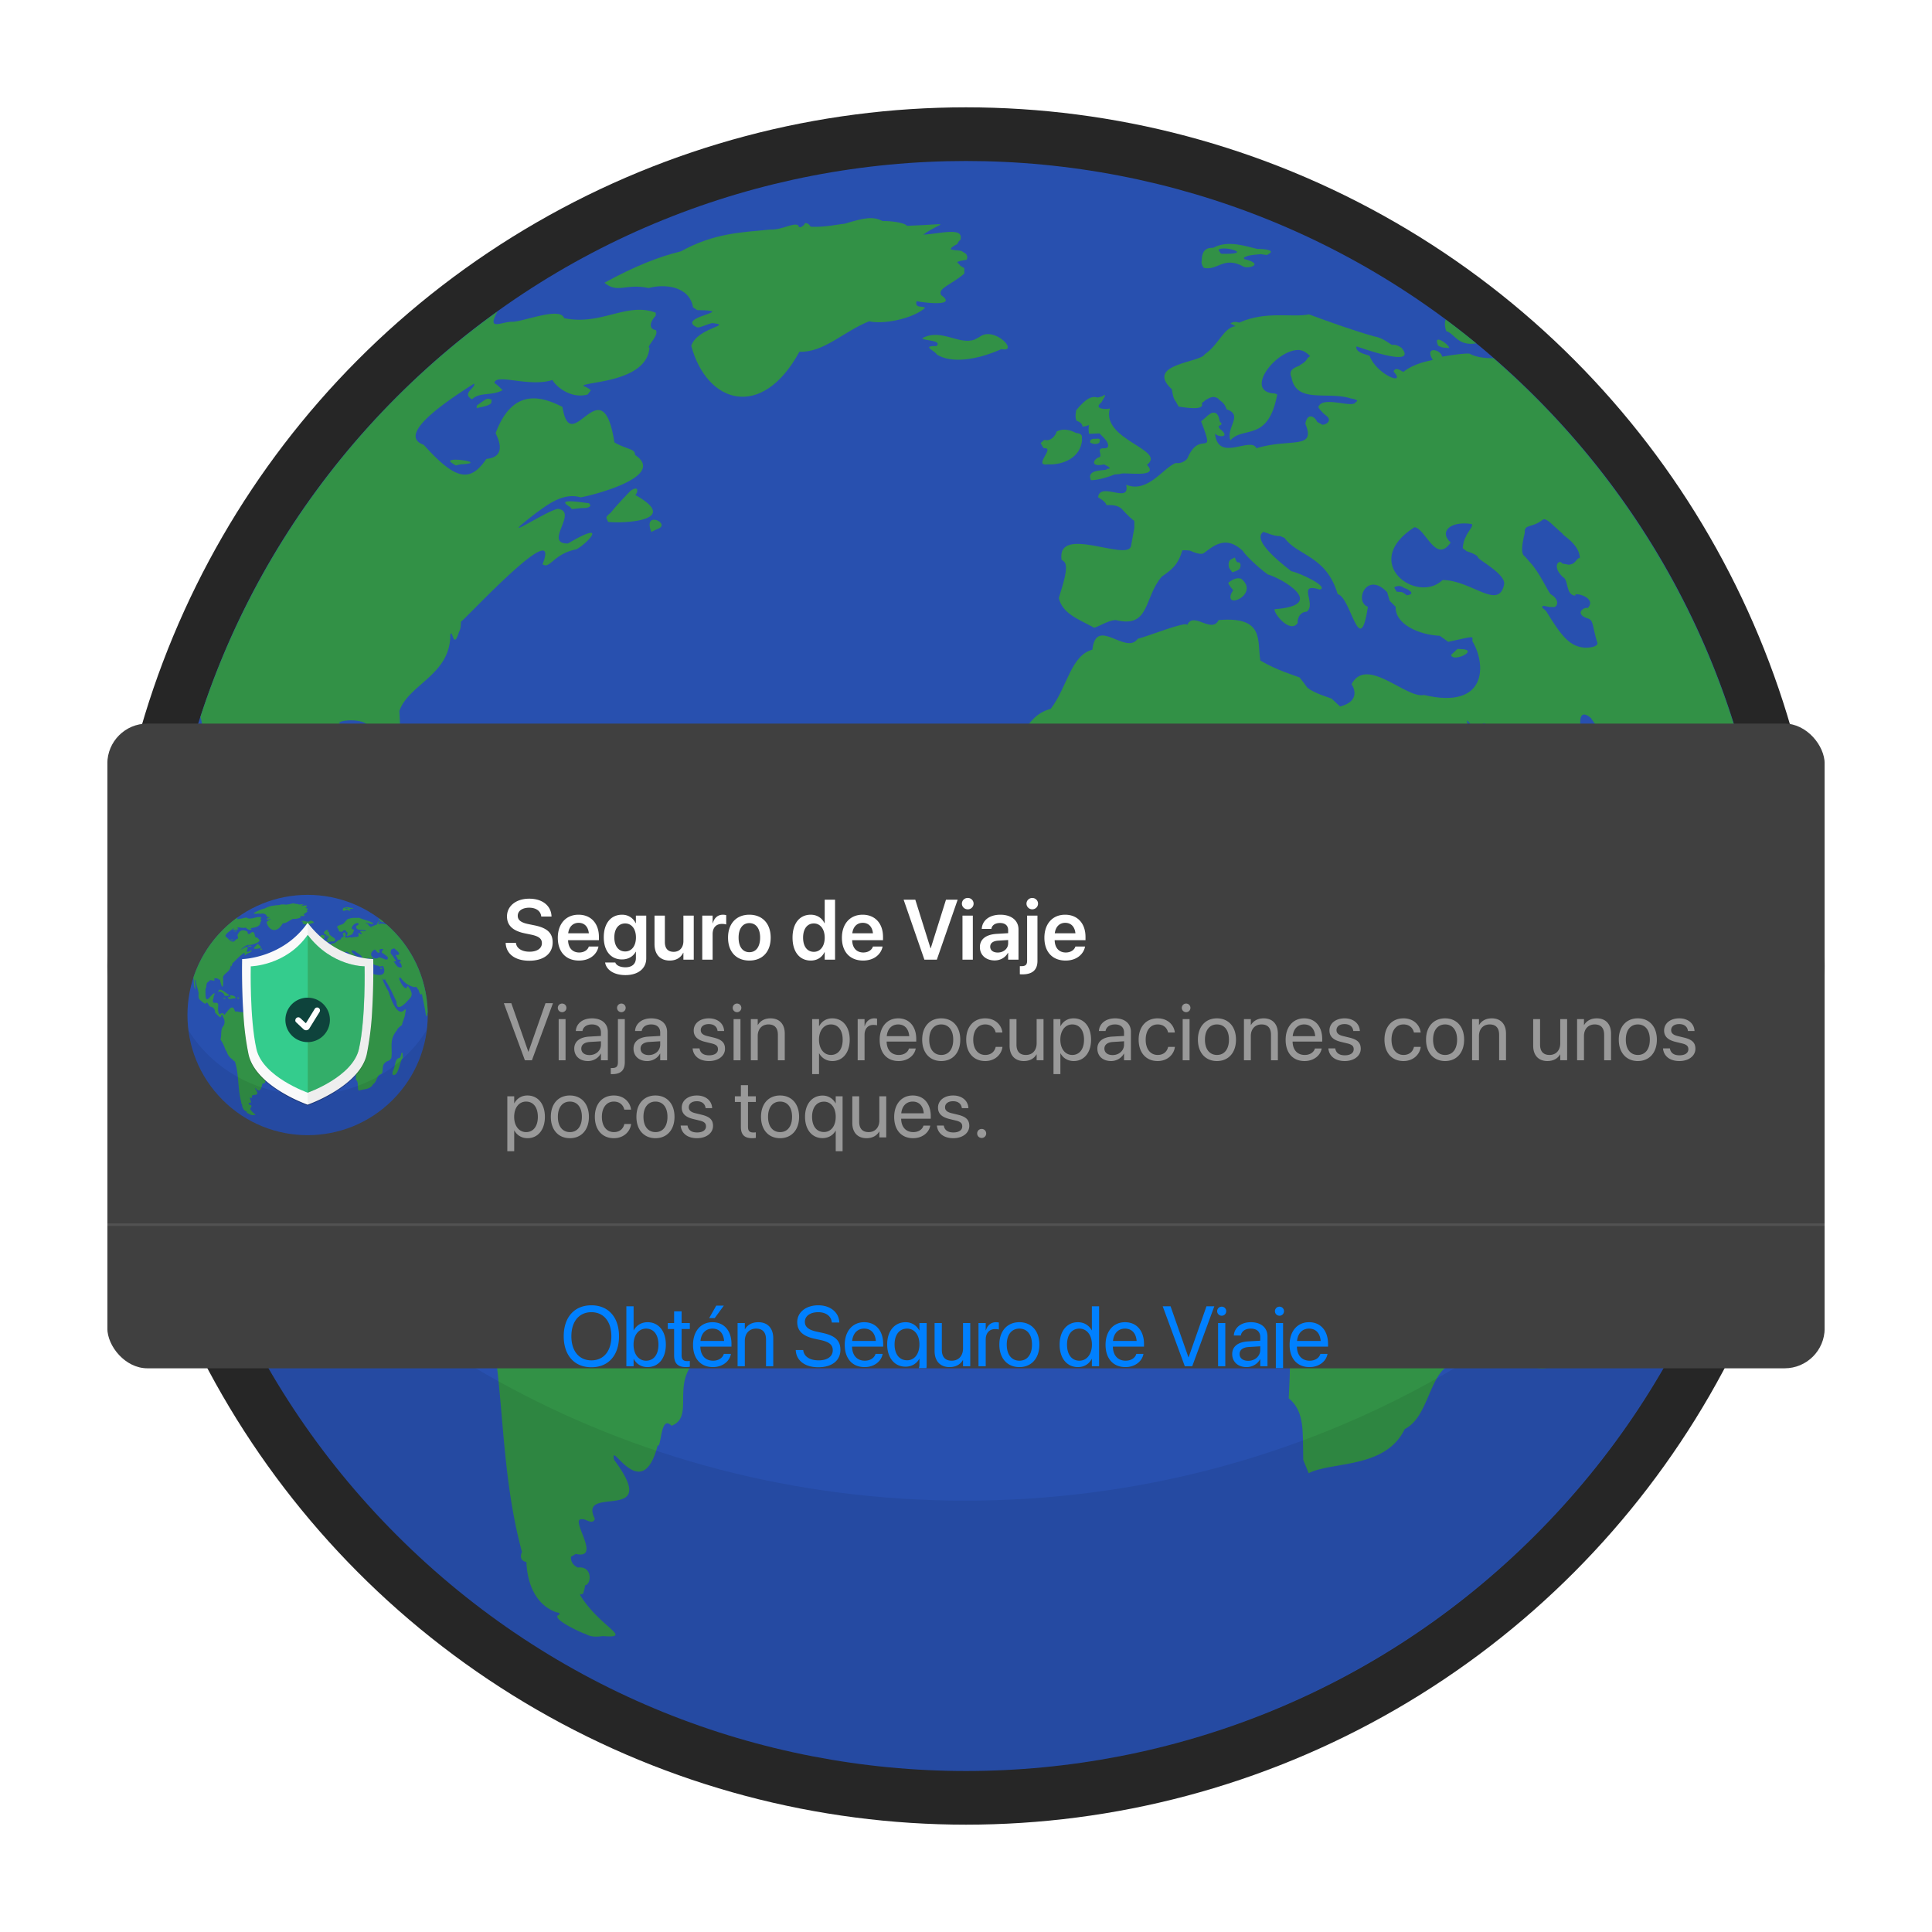
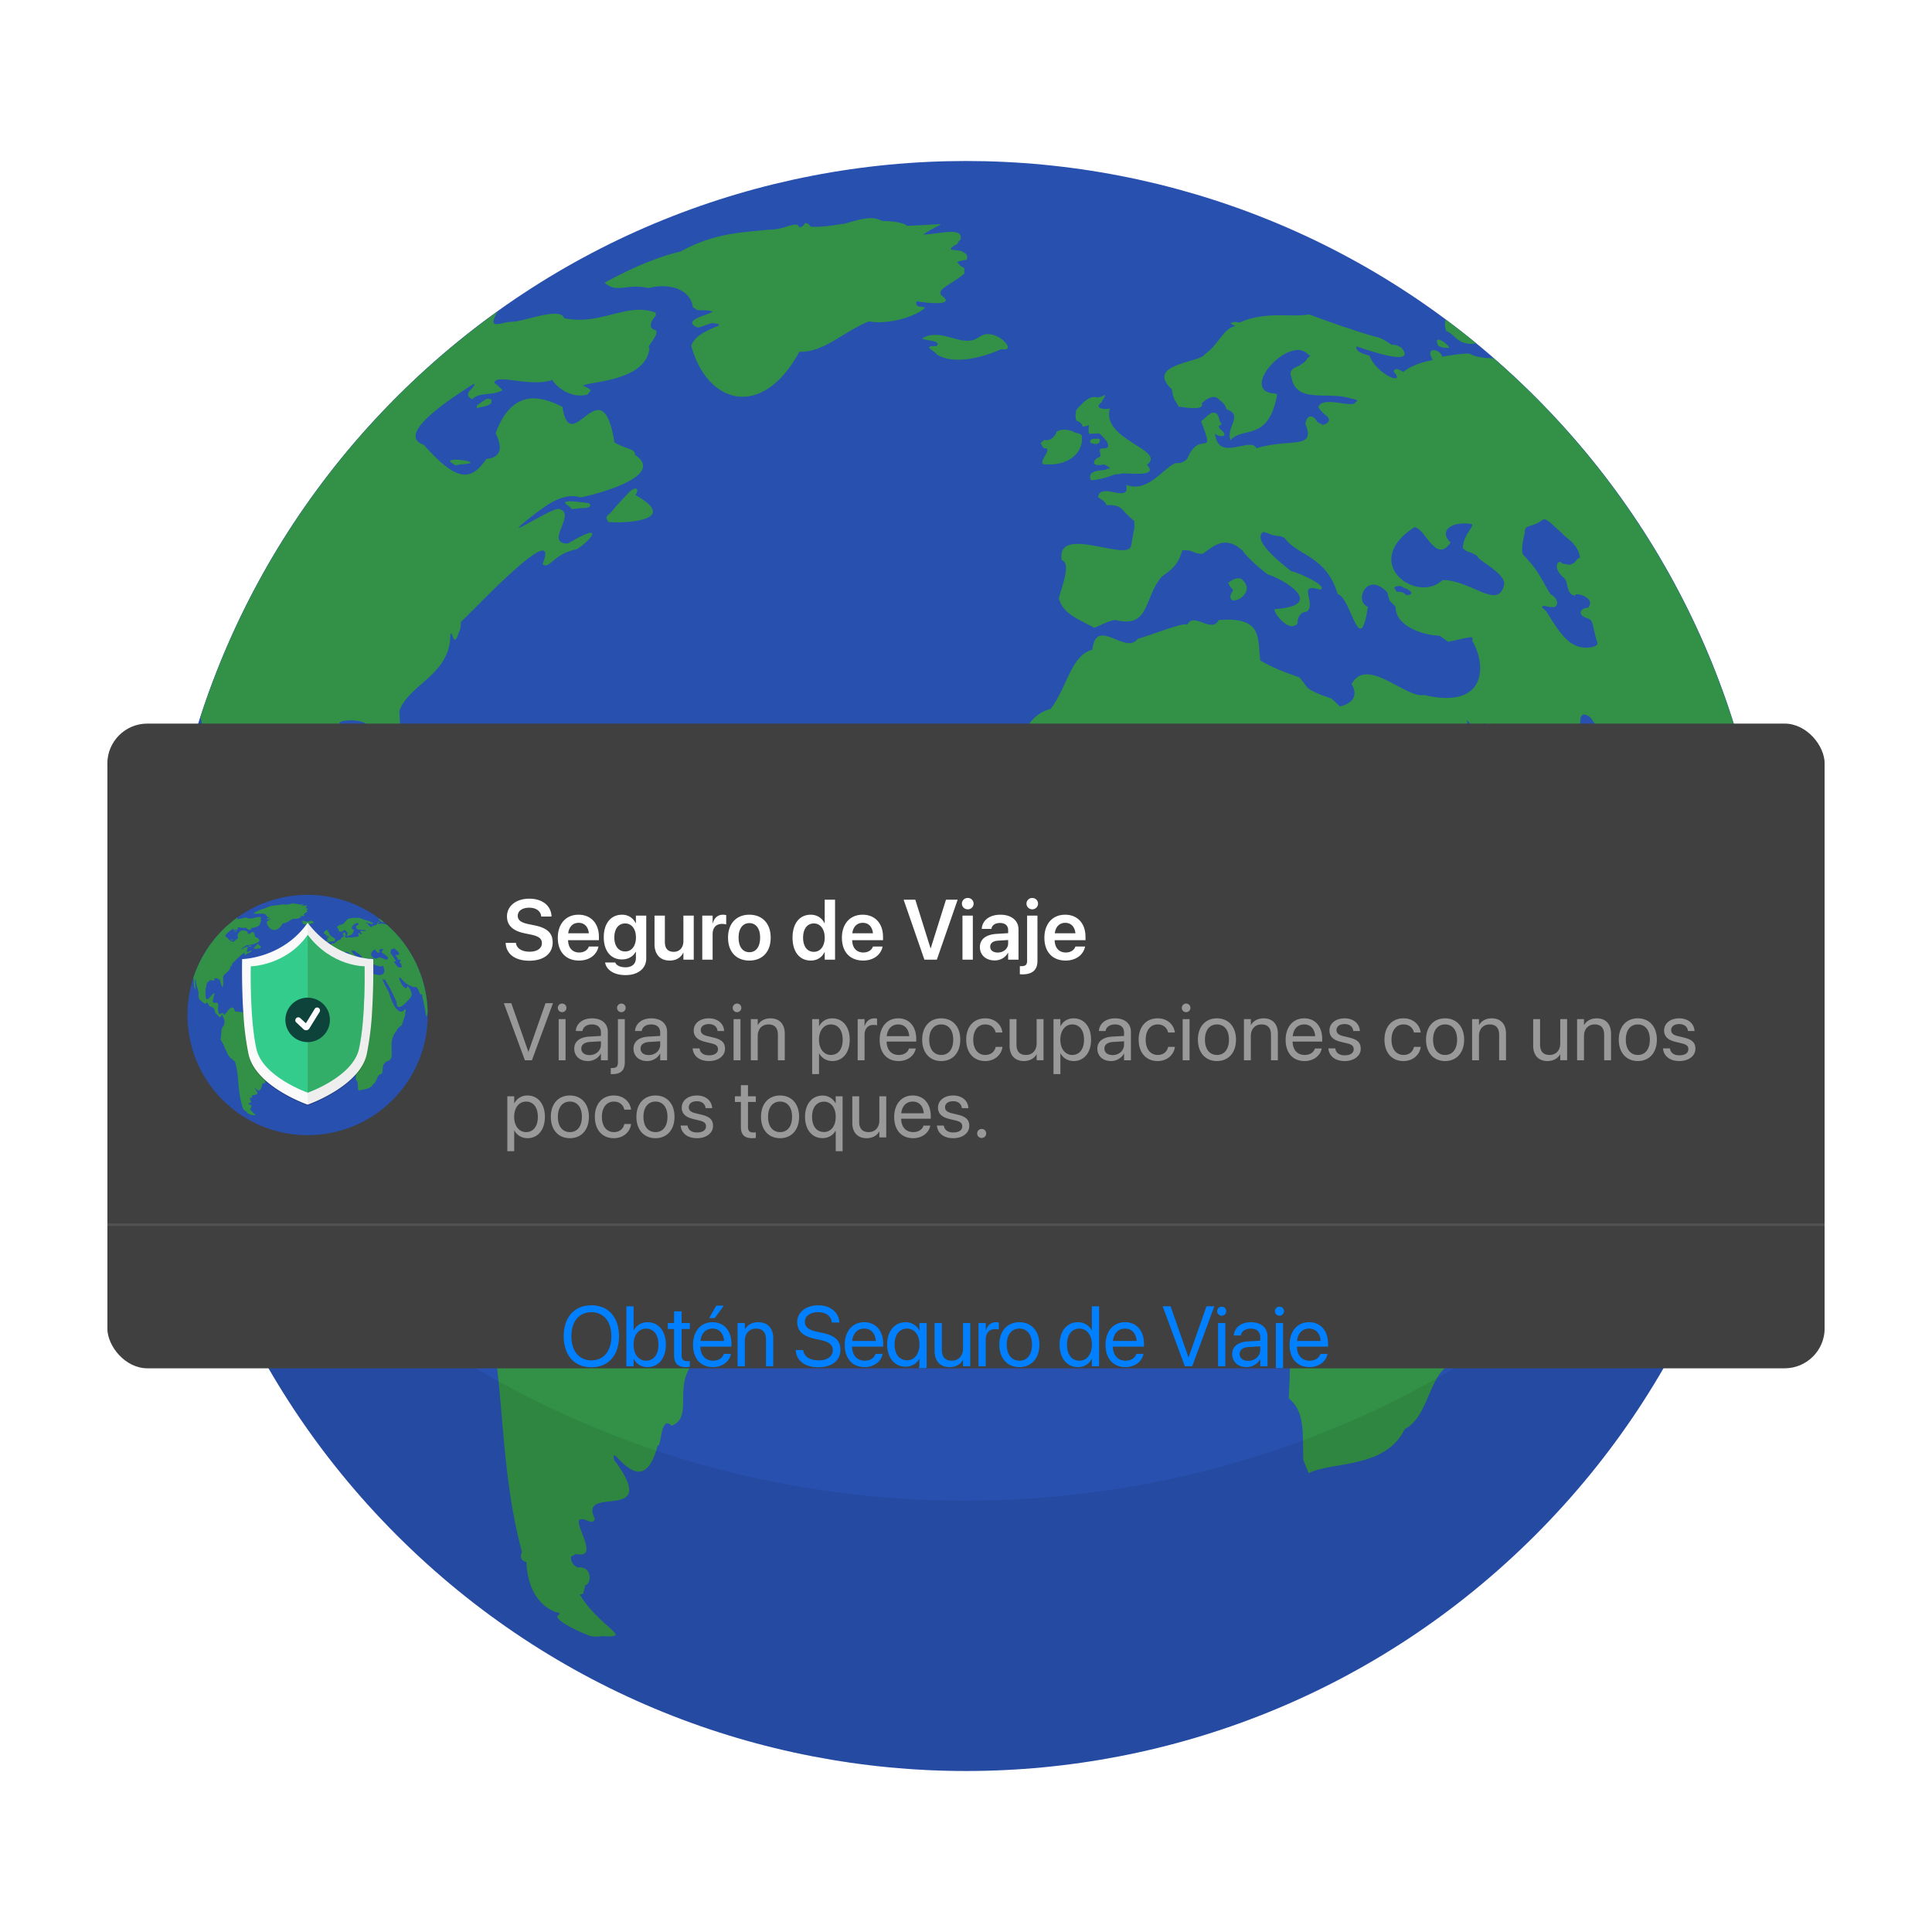
<svg xmlns="http://www.w3.org/2000/svg" width="576" height="576" fill="none">
  <g clip-path="url(#a)">
-     <circle cx="288" cy="288" r="256" fill="#262626" />
    <path fill="#2850AF" d="M457.707 457.703c93.724-93.722 93.724-245.682 0-339.408-93.727-93.727-245.688-93.727-339.411 0-93.728 93.726-93.728 245.682 0 339.408 93.723 93.726 245.684 93.726 339.411 0Z" />
    <path fill="#329146" d="M273.266 89.761c-.571.08 13.039 2.19 7.295-1.799-1.095-1.993 3.124-3.104 6.936-6.397v-1.622l-1.079-.632-1.079-1.171c.817-.338.612-.318 2.882-.72.049-.464.435-.536-.181-1.712l-1.26-.809c-.986-.39-1.111-.048-3.333-.54 0-.402.394-.808 1.981-1.621-.069.233.281-.967.901-1.172 1.208-4.154-6.259-1.78-11.078-1.622 5.744-4.098 9.577-3.152-4.863-2.613-.741-1.059-5.374-1.501-7.294-1.44-2.83-1.494-5.616-.919-11.256.808-2.089.161-5.672 1.095-10.148.902.092.181-.536-1.224-1.683-1.079l-.362.6-.842.6c.27-.085-.889.285-.72-.483-1.421-1.095-4.746 1.364-8.526 1.2-8.671.869-16.63 1.03-26.537 6.484-6.67 1.623-13.892 4.5-22.817 9.368 3.945 3.353 6.437.092 13.176 1.59 4.577-1.3 12.181-.664 13.24 5.764l1.26.81c12.793.2-6.779 2.004-.089 5.132.761.238 2.198-.648 4.505-1.26 6.618.668-4.303 1.212-6.215 6.755 4.697 17.378 21.09 22.285 32.244 1.799 7.416.218 13.096-6.026 20.804-9.097 3.893.986 12.713-.584 16.662-3.962-.535-.809-3.172.33-2.52-2.073v.012h-.004Zm18.731 10.721-1.353.721c-4.625 1.843-10.16-3.478-15.671-.359.052.749 6.126.492 4.23 2.339-4.786-.112-.301 1.433.089 2.524 4.396 2.697 11.815 1.675 19.274-1.622 5.463 1.079-2.141-7.08-6.573-3.603h.004ZM144.83 119.031c-.092.129-.298.104-2.701 1.892v.901c-.286-.414 4.646-.575 4.412-2.161v-.544l-.99-.269-.721.181Zm25.042 32.063.539.54c-.511.41 2.174-.242 4.143-.182-.049-.016 2.415-.225.99-1.441-.165.117-10.74-1.908-5.676 1.079h.004v.004Zm-35.128-13.058s.901.632 1.171.721c-.592.221 1.417-.471 2.25-.362 7.315-.544-6.907-2.528-3.421-.359Zm54.673 9.549c.885-.893 1.039-3.095-1.53-1.171-.624.68-3.687 3.784-5.853 6.485 0 0-1.353.99-1.26 1.53l.539 1.171c4.308.52 22.069-.253 8.108-8.015h-.004Z" />
-     <path fill="#329146" d="M194.184 158.571c-.507.322 1.473-.777 1.981-.902 4.025-1.59-4.65-5.68-1.981.902Zm-63.67 88.89-1.711-1.353c-3.087-.801-18.111-16.621-19.451-3.602l.99-.81 1.171-.362.991-.99c1.614 1.992 7.435 2.556 8.735 6.936.02 2.125 1.614 3.063 7.657 2.431-.33-.052 3.168-.809 1.622-2.25h-.004Zm12.428 4.417c.253-1.007-4.654-3.285-7.025-3.152.926.173-6.111-1.039-2.162 2.25 2.46 4.251-6.662-2.423-4.235 3.692l1.442 1.441c1.372-.053 6.473-.58 8.916-1.353-.499-.072 5.378.986 4.324-1.892l-1.26-.99v.004Zm-20.536 2.251s1.171-.539-.089-.628c-8.047.954 6.437 4.585.089.628Zm25.394-1.443.181.99c-.169.322-.555.366-.269 1.171 1.876 1.683 6.996-1.308.088-2.161ZM358.884 79.855c4.127.966 5.894-3.655 11.892-.358 1.248.728 6.566-.688.117-2.282v-.48c1.477-.535.732-.567 4.923-.962.6.121 1.92.242 1.92.242l.604-.358c1.828-1.031-1.176-1.482-3.486-1.442-2.963-.632-8.703-2.797-13.087-.358-1.047.073-3.281-.169-3.482 3.482.245-.056-.616.942.599 2.52v-.004Zm4.803-5.644c2.512-.736 9.931 1.72.366 1.442 0 0-1.324-1.442-.366-1.442Zm114.377 290.604c1.219-.785-4.585-2.673-2.883 1.441.302-.032-1.215 1.292-1.264 4.323l-1.799 3.064c-10.547 1.292-7.834 14.572-12.966 24.137-.282 1.94-3.072 4.734-.721 10.084 10.418 1.872 12.375-20.047 18.196-32.599l1.264-.721c1.066-2.173-.419-3.586.177-9.725h-.004v-.004Zm-41.606-171.239-1.921-.117-1.924 1.799c.459 2.255 7.733-1.091 3.841-1.682h.004Zm-69.06-22.953c.306-.1 2.186-.611 2.295-1.304 0 0 .362-.72 0-1.441-.837-.777-.624.737-1.562-1.683-.543.479-2.367.367-1.683 3.124l.95 1.304Z" />
    <path fill="#329146" d="m367.411 170.639-.012-.017c-.063.021-.088.029.012.017Zm.238 5.286-.6 1.079c-1.835 4.851 8.688-.04 2.883-4.561.108.314-.963-.688-3.124.842-.564.555-1.031.157.121 1.803l.72.841v-.004Zm-56.437-42.274c3.647-.382-3.506 5.459 1.2 4.803 4.488.205 9.77-1.953 10.205-7.327-.314-.483.72-1.787-1.8-2.041-.358-.149-3.24-1.908-5.881-.358.266.121-1.276 3.148-3.607 2.399l-1.079.962.596 1.079.362.479.004.004Zm17.961 4.817c.02-.004.033 0 .054-.009-.183-.062-.154-.041-.054.009Z" />
    <path fill="#329146" d="M322.738 127.171c-.088-.089.713.165 1.925-.483.088.08-.298.467 0 2.64h.596l2.524-.12 1.199 1.199.841.962c-.301-.394 1.941 2.464-.841 2.283-2.48-.053.254 2.54-1.562 2.761-1.658.785-2.198 2.919 1.747 2.049-.096-.048-.124-.068.053-.008-.02 0-.033 0-.053.008.439.226 3.036 1.381.773 1.313.761.772-6.392-.355-4.686 3.361 1.369.084 3.946-.463 7.085-1.683l1.562-.121c.761-.805 12.093 1.49 8.048-2.761 5.998-4.485-13.76-7.395-11.055-16.811-.463.33-5.289.387-2.52-1.803l.842-1.441c.837-1.441-.6-.363-.6-.363l-1.325.363c-1.751-.479-3.373.048-6.485 3.84.125-.117-.471 1.888.121 3.003-.556-.012 1.735.346 1.799 1.804l.012.008Z" />
-     <path fill="#329146" d="M325.019 131.974c-.246-.298 1.26 1.01 2.761 0-.064-.435.721-1.276-.841-1.2.491.266-2.182-.515-1.92 1.2Zm105.313-28.341 1.678.121c.399-.716-5.068-4.782-3.24-.72.72.479 1.566.599 1.566.599h-.004Zm.842-4.923c2.532.757 3.394 4.525 8.933 3.664a238.074 238.074 0 0 0-9.098-7.105c-.322.87-.322 1.988.165 3.441ZM63.112 236.322c3.128.604-2.661-21.029 1.8-18.553-.528 8.908 3.968 16.581 5.405 26.838-.044 4.247-1.855 10.941 5.1 15.015.733.636 2.855 3.063 6.007 4.863-.556-.471 3.128 2.431 3.3.06 3.877-4.07 4.131 3.051 8.346 6.546 4.09 1.078 7.801 1.743 9.786 8.526.35-.169-.72 1.546 1.139 4.806l.781.238c1.272 1.694 4.573 5.189 8.285 7.87 2.979 1.638 2.6-12.93 6.545.656 2.597 3.442 3.958 11.183.057 16.935-6.01 7.214-2.963 16.827-5.584 26.118.532 2.637 4.396 7.069 6.248 12.129 1.272 1.791 3.084 9.303 5.765 12.193 1.686 5.016 4.424 11.304 11.585 15.849-.121-.637 1.872 3.26 4.444 3.779.033-.052.323.789 1.019 1.8 7.971 25.377 4.818 52.32 12.487 80.756-.225.27-1.058 2.512 1.321 2.939.12 4.065 1.457 12.169 8.767 14.95-.579-.004 2.307.085.54 1.023-.886.978 3.474 3.474 7.685 5.281 1.143.226 1.706 1.413 5.764.838 9.42.732-.902-2.569-6.843-12.367l.962-.241c.6-1.8.6-2.524.6-2.524 2.017-.302 2.242-5.986-2.279-5.282.515.012-2.069-.579-1.92-3.24l1.441-.846c8.092 1.832-2.274-10.965 1.92-10.325.886-.27 3.185 1.86 3.752-.149-5.297-10.531 20.233 1.9 5.765-17.559-1.522-6.566 8.248 14.041 12.97-4.324 1.127 1.059.753-9.379 4.142-5.853 9.259-3.546-6.44-19.797 20.712-25.308.54-.91 2.906-1.808 2.431-5.314 7.335-11.429-1.626-24.27 13.78-41.338 1.188-1.8 3.229-8.168-1.079-14.5-5.998.076-10.132-7.926-18.819-9.098-2.593-4.492-9.69 3.603-9.46-2.79l-2.613-1.71c-2.428-3.128-9.476.551-9.186-4.054-2.822-.314-3.784-3.897-4.775-8.917-2.789-3.341-4.17-17.527-15.49-13.602-.958-.177-4.581-1.626-6.932-2.882.592-3.434-2.5-6.055-5.495-9.637-3.382-5.64-10.02-2.444-15.672-5.044-1.425-1.441-1.67 2.858-5.044-1.079-4.838-15.994-13.042-.129-20.739 7.926-2.504-3.325-3.362-4.875-10.088-1.087-2.919-3.836-2.895-9.717-2.283-17.289.813-12.838-15.442 2.858-9.367-15.615l.358-1.562c.129-.033-.58-2.045 1.441-4.565l.241-2.041.721-.6c-7.455-2.91-20.538 33.456-18.675-9.428l.238-.72c2.609-2.436-.306-9.569 4.682-12.85 0 .036.479-.41 1.44-.479l.903-1.441c1.308-5.04 14.182 3.925 9.725-4.505-.036-.849 7.339-1.582 8.885 1.14.052-.025.749 2.258 2.282.12l.54-.483c1.393 11.207 8.136 29.701 6.187-4.323 2.709-7.987 15.205-10.744 15.189-22.696.652-2.234.813 4.674 2.524-.664.048-.391.611-.624.652-3.261-.141.105-.153.069.004-.161 0 .06-.004.105-.004.161 1.936-1.437 30.268-32.055 24.326-17.153 2.19 1.623 3.317-3.172 10.084-4.44 3.51-1.884 9.754-8.965-2.52-1.739-7.379.085 3.14-9.359-2.882-10.329-2.858.048-20.393 11.863-6.489 1.139 2.294-1.554 7.644-6.276 13.147-4.565 2.218-.318 26.199-6.042 16.211-12.668.101-1.892-2.266-1.51-6.123-3.724-3.679-23.429-12.966 5.302-15.49-10.567-7.319-3.788-15.144-4.911-19.931 7.81.701 1.565 3.559 7.084-2.765 7.684-4.827 7.121-9.138 6.401-18.671-4.206-8.598-3.044 7.983-13.748 15.011-18.248.677 1.236-3.912 2.866-.599 4.682 2.335-2.279 5.853-.902 9.186-2.762.089.37-1.308-1.409-2.52-2.101.37-2.999 10.418 1.376 17.29-.902 1.159 2.113 5.688 5.704 10.511 4.323l.962-1.26c-.286-.128-.375-.527-2.283-1.32.483-1.292 18.884-.966 19.754-11.348-1.176-.161 3.059-3.764 1.864-5.281-1.804-.262-2.138-1.949 0-4.263v-.902c-8.639-3.301-16.26 3.945-27.318 1.622-1.127-3.442-11.662.91-15.37 1.083-3.111-.149-7.966 3.043-4.448-3.088-41.189 29.524-72.637 71.731-88.627 120.947 1.667 4.827-.008 13.973 3.37 22.519v.008h.004Z" />
+     <path fill="#329146" d="M325.019 131.974c-.246-.298 1.26 1.01 2.761 0-.064-.435.721-1.276-.841-1.2.491.266-2.182-.515-1.92 1.2Zm105.313-28.341 1.678.121c.399-.716-5.068-4.782-3.24-.72.72.479 1.566.599 1.566.599h-.004m.842-4.923c2.532.757 3.394 4.525 8.933 3.664a238.074 238.074 0 0 0-9.098-7.105c-.322.87-.322 1.988.165 3.441ZM63.112 236.322c3.128.604-2.661-21.029 1.8-18.553-.528 8.908 3.968 16.581 5.405 26.838-.044 4.247-1.855 10.941 5.1 15.015.733.636 2.855 3.063 6.007 4.863-.556-.471 3.128 2.431 3.3.06 3.877-4.07 4.131 3.051 8.346 6.546 4.09 1.078 7.801 1.743 9.786 8.526.35-.169-.72 1.546 1.139 4.806l.781.238c1.272 1.694 4.573 5.189 8.285 7.87 2.979 1.638 2.6-12.93 6.545.656 2.597 3.442 3.958 11.183.057 16.935-6.01 7.214-2.963 16.827-5.584 26.118.532 2.637 4.396 7.069 6.248 12.129 1.272 1.791 3.084 9.303 5.765 12.193 1.686 5.016 4.424 11.304 11.585 15.849-.121-.637 1.872 3.26 4.444 3.779.033-.052.323.789 1.019 1.8 7.971 25.377 4.818 52.32 12.487 80.756-.225.27-1.058 2.512 1.321 2.939.12 4.065 1.457 12.169 8.767 14.95-.579-.004 2.307.085.54 1.023-.886.978 3.474 3.474 7.685 5.281 1.143.226 1.706 1.413 5.764.838 9.42.732-.902-2.569-6.843-12.367l.962-.241c.6-1.8.6-2.524.6-2.524 2.017-.302 2.242-5.986-2.279-5.282.515.012-2.069-.579-1.92-3.24l1.441-.846c8.092 1.832-2.274-10.965 1.92-10.325.886-.27 3.185 1.86 3.752-.149-5.297-10.531 20.233 1.9 5.765-17.559-1.522-6.566 8.248 14.041 12.97-4.324 1.127 1.059.753-9.379 4.142-5.853 9.259-3.546-6.44-19.797 20.712-25.308.54-.91 2.906-1.808 2.431-5.314 7.335-11.429-1.626-24.27 13.78-41.338 1.188-1.8 3.229-8.168-1.079-14.5-5.998.076-10.132-7.926-18.819-9.098-2.593-4.492-9.69 3.603-9.46-2.79l-2.613-1.71c-2.428-3.128-9.476.551-9.186-4.054-2.822-.314-3.784-3.897-4.775-8.917-2.789-3.341-4.17-17.527-15.49-13.602-.958-.177-4.581-1.626-6.932-2.882.592-3.434-2.5-6.055-5.495-9.637-3.382-5.64-10.02-2.444-15.672-5.044-1.425-1.441-1.67 2.858-5.044-1.079-4.838-15.994-13.042-.129-20.739 7.926-2.504-3.325-3.362-4.875-10.088-1.087-2.919-3.836-2.895-9.717-2.283-17.289.813-12.838-15.442 2.858-9.367-15.615l.358-1.562c.129-.033-.58-2.045 1.441-4.565l.241-2.041.721-.6c-7.455-2.91-20.538 33.456-18.675-9.428l.238-.72c2.609-2.436-.306-9.569 4.682-12.85 0 .036.479-.41 1.44-.479l.903-1.441c1.308-5.04 14.182 3.925 9.725-4.505-.036-.849 7.339-1.582 8.885 1.14.052-.025.749 2.258 2.282.12l.54-.483c1.393 11.207 8.136 29.701 6.187-4.323 2.709-7.987 15.205-10.744 15.189-22.696.652-2.234.813 4.674 2.524-.664.048-.391.611-.624.652-3.261-.141.105-.153.069.004-.161 0 .06-.004.105-.004.161 1.936-1.437 30.268-32.055 24.326-17.153 2.19 1.623 3.317-3.172 10.084-4.44 3.51-1.884 9.754-8.965-2.52-1.739-7.379.085 3.14-9.359-2.882-10.329-2.858.048-20.393 11.863-6.489 1.139 2.294-1.554 7.644-6.276 13.147-4.565 2.218-.318 26.199-6.042 16.211-12.668.101-1.892-2.266-1.51-6.123-3.724-3.679-23.429-12.966 5.302-15.49-10.567-7.319-3.788-15.144-4.911-19.931 7.81.701 1.565 3.559 7.084-2.765 7.684-4.827 7.121-9.138 6.401-18.671-4.206-8.598-3.044 7.983-13.748 15.011-18.248.677 1.236-3.912 2.866-.599 4.682 2.335-2.279 5.853-.902 9.186-2.762.089.37-1.308-1.409-2.52-2.101.37-2.999 10.418 1.376 17.29-.902 1.159 2.113 5.688 5.704 10.511 4.323l.962-1.26c-.286-.128-.375-.527-2.283-1.32.483-1.292 18.884-.966 19.754-11.348-1.176-.161 3.059-3.764 1.864-5.281-1.804-.262-2.138-1.949 0-4.263v-.902c-8.639-3.301-16.26 3.945-27.318 1.622-1.127-3.442-11.662.91-15.37 1.083-3.111-.149-7.966 3.043-4.448-3.088-41.189 29.524-72.637 71.731-88.627 120.947 1.667 4.827-.008 13.973 3.37 22.519v.008h.004Z" />
    <path fill="#329146" d="M137.445 185.396v-.166c-.162.237-.15.274 0 .166Zm307.82-78.595c-1.855-.028-4.717-.056-7.189-1.368-1.107-.117-3.945.181-8.108.902-.434-2.271-5.438-3.245-2.793.99-1.268.298-5.439.926-8.736 3.51-.233.209-2.314-1.84-2.971-.089 4.022 4.457-4.975 1.063-7.117-4.593-.02-.37-4.428-.797-3.965-2.882-.515-.286 18.9 7.017 13.421.358.29.399-1.091-1.091-2.79-.809-.511-.141-2.697-2.145-5.313-2.52-5.66-1.602-12.721-4.078-19.452-6.573-4.955 1.026-12.862-1.12-20.72 2.431.17.23-1.324-.704-2.697.27l.991.543.539.27c-3.607.422-4.915 5.475-9.186 8.377-1.172 2.492-17.745 2.826-9.996 10.269.367-.35.21 2.56 1.349 3.784l.861 1.554c.962.093 8.003 1.469 6.884-1.014.483-.391.475-.371 1.441-1.172-.334.592 1.63-1.711 3.599-.088.064.45 1.791.869 2.343 3.063 5.189 1.735-.246 5.402 1.171 9.275 3.744-4.392 11.28.712 13.957-13.691l-.632-.27c-9.738-.374.511-13.622 7.475-12.97-.06.266.761-.354 2.975 1.799-1.598 1.043-.35 1.132-3.063 2.702.197.342-3.865.764-2.524 3.602 1.413 7.919 10.313 4.219 17.382 6.216-.93-.024 3.543.414 1.804 1.171-.777 2.077-9.674-1.968-11.079 1.349-.591-.125 1.506 2.343 1.892 2.343-.909-.242 2.565 1.066.544 2.701.334-.338-1.075.926-1.804.088 0 0-1.079-.451-1.171-.72-.226-.946-2.725-3.096-3.422.72 3.313 7.866-4.496 4.235-14.588 7.295-1.667-3.656-11.461 4.44-12.343-4.412.862 1.243 5.016 1.352 1.353-1.442l-.274-.72c.109-.205 1.393-.322.632-1.172-.564.576-.077-3.707-2.882-2.701.04.093-.483.153-1.8 1.441l-1.171.991c4.468 11.706-.314 2.089-4.054 10.985.117-.064-1.163 1.784-3.514 1.442-3.736 1.429-8.353 9.121-14.77 6.485 1.312 5.953-7.689-1.111-8.377 3.691-.628-.262 2.214 1.143 2.431 2.25-.209.447 3.213-.612 5.044 1.711-.253-.35 1.232 1.538 3.333 3.152v2.073c-.1.709-.539 2.77-.99 5.403-1.067 4.73-22.169-6.522-20.716 4.053l.814.632c1.433 1.522-.423 6.795-1.623 10.809 1.067 4.545 5.507 6.167 10.177 8.647.262.942 4.227-2.102 6.848-2.073 10.216 2.532 8.292-6.788 13.682-12.971 3.084-2.141 4.871-3.538 6.127-7.833-.048.032 1.381-.081 2.166.092-.604-.443 2.681 1.49 4.142.809 2.52-1.759 6.445-5.849 11.799-.632.117.532 4.167 4.678 7.387 6.936 3.724.962 18.349 9.142 1.981 10.358-.23 1.385 4.754 7.419 6.936 4.054-.169-.125-.012-3.225 2.705-3.333 2.987-2.363-3.16-8.824 3.873-6.574 2.906-.733-5.725-4.915-8.559-5.495-.088-.229-12.394-8.953-8.284-11.71l1.079.358c-.733-.39 1.976 1.002 3.965.902l1.264.539c3.905 5.439 12.427 5.193 15.848 16.754 3.998.902 6.582 20.003 9.006 3.78-4.215-1.57-.334-10.808 5.764-4.323l.721 2.52 1.803 1.803c-.233 5.201 6.965 8.373 13.148 8.647l2.524 1.804c8.285-1.804 7.202-1.804 7.202-.182 4.202 6.928 4.424 20.49-14.408 16.03-5.314 1.188-17.092-11.766-21.617-3.24 1.163 1.807 2.057 5.241-3.422 6.666l-2.524-2.343c-.229-.169-4.996-1.465-7.202-3.245.157.298-.877-1.243-2.343-3.063-2.185-.874-6.416-1.989-11.706-5.044-.99-5.781 1.409-13.276-12.431-12.069-2.133 4.199-7.475-2.701-9.363 1.442-.399-1.18-11.924 3.478-14.77 4.142-3.535 5.02-12.395-6.868-13.51 3.24-6.449 1.719-7.443 11.111-12.431 17.656-8.579 2.15-9.553 12.858-17.471 21.436-3.277 7.198 4.472 18.578-1.622 31.524-.165.274 1.304 2.403.358 4.682-4.887 7.681 7.065 5.869 9.911 15.671 7.983 18.767 14.299 15.998 36.202 17.467 5.008-2.468 16.565-11.34 23.235-1.795 3.398 3.735 8.825 1.32 13.333 5.587l1.264 3.241c1.514 3.067-7.825 13.59-2.161 17.474 1.264 2.42 7.757 9.843 8.103 15.31 1.735 1.553.354 9.194 2.882 13.328.427 7.451-6.549 17.757-7.926 27.921 5.772 9.162 5.62 18.848 4.863 33.682 4.814 3.953 4.15 9.943 4.327 18.376l1.618 3.961c6.985-3.586 22.858-1.235 28.638-13.147 7.291-3.752 7.081-16.352 13.873-19.455 11.183-2.271-2.222-19.371 15.671-26.927 2.118.193 7.162-3.949 7.206-7.926 2.182-19.029-5.455-33.956 11.167-53.677-.198-3.156 6.405-7.487 9.814-10.176.206-4.324 6.143-16.509 6.397-22.068-1.091.362 3.442-9.802-.358-9.275-14.513 17.712-27.507-18.014-32.877-35.304-3.374-5.978-10.507-18.207-12.431-26.476 1.409.572 3.876 6.469 4.867.898 1.179-.185.314.318.99 1.98.081-.032.141.954 1.264 2.971 7.749 10.942 14.581 27.056 21.207 40.944-.25 15.796 8.639 11.513 18.417 2.105 8.554-10.816 19.548-13.437 4.053-33.774l-1.533 1.888c-.258 6.352-8.599 1.268-14.138-12.519-1.095.092-2.927-9.295 1.888-5.225 5.096 7.656 13.192 14.669 25.486 17.921-.137 1.147 6.135-1.425 6.662 1.26l.544 1.804c4.552 2.954 1.992 6.875 7.29 12.519 3.655-4.376 1.936 2.468 3.965 8.196 1.743 8.945 4.577 20.768 6.038 32.603.31 1.167 2.975 4.267 2.432-1.083l.177-1.079c.439-1.163.737-2.423.974-3.732-1.594-70.124-33.235-132.786-82.588-175.658h.007v.004Zm-24.543 70.202c-.242.358-1.325.479-1.325.479.189.221-.451-.532-1.441-.958l-1.558-.121-.72-1.2c-.093-.125 1.521-1.063 2.757 0l1.2.479.841.6s.483.358.242.721h.004Zm9.371-4.082c-7.661 7.366-24.834-5.193-8.409-15.732 3.265.217 6.34 11.11 10.808 4.565-3.615-3.333.024-6.497 6.248-5.527.68.398-.821 2.009-1.566 3.365.218.073-.857.958-1.083 3.841l1.083.841c-.893-.185 3.241.845 3.482 1.92.057.701 8.1 4.831 7.806 7.926-1.61 8.088-9.654-1.123-18.369-1.199Zm35.78-13.808c-.202.427 4.927 2.983 5.16 7.206-1.211.088-1.054 1.872-3.357 2.041l-1.924-.358c-.705-1.438-3.398.66.237 4.081 1.759.781.665 5.33 3.724 5.523-.962-1.304 6.763.475 3.607 3.724-.528-.648-4.312 1.49-.125 3.003 2.025.423 1.465 2.339 3.003 7.206.378.813-.938 1.582-3.599 1.562-4.577-.266-7.089-3.442-11.65-10.93l-1.195-1.078c.366-.697-.085-.544 2.278-.121h.962c1.192.322 2.379-2.069-.721-3.841-.805-.885-3.478-6.77-6.122-9.484l-1.562-1.803c-1.172-.584-.934-3.269 0-6.964-.21-2.806 2.077-1.297 5.402-3.961 1.167-.588 2.907 1.71 5.882 4.202v-.008Z" />
    <path fill="#329146" d="m351.439 121.287-.037-.07c-.154-.017-.17 0 .037.07Z" />
    <path fill="#000" fill-opacity=".25" d="M287.721 447.397c-101.433 0-190.04-51.797-237.807-128.897C64.897 436.645 165.778 528 287.994 528c122.217 0 223.693-91.911 238.201-210.571-47.602 77.692-136.571 129.968-238.478 129.968h.004Z" opacity=".3" />
    <g filter="url(#b)">
      <g clip-path="url(#c)">
        <rect width="512" height="192.215" x="32" y="191.727" fill="#404040" rx="11.942" />
        <g filter="url(#d)">
          <g clip-path="url(#e)">
            <path fill="#2850AF" d="M117.04 279.942c13.99-13.99 13.99-36.673 0-50.664-13.991-13.99-36.674-13.99-50.664 0-13.99 13.991-13.99 36.673 0 50.664s36.673 13.991 50.664 0Z" />
            <path fill="#329146" d="M89.509 225.018c-.086.013 1.946.327 1.088-.268-.163-.298.467-.463 1.036-.955v-.242l-.161-.094-.161-.175c.122-.051.091-.048.43-.108.007-.069.065-.08-.027-.255l-.188-.121c-.147-.058-.166-.007-.498-.081 0-.06.06-.12.296-.242-.01.035.042-.144.135-.175.18-.62-.935-.265-1.654-.242.857-.611 1.43-.47-.726-.39-.11-.158-.802-.224-1.089-.215-.422-.223-.838-.137-1.68.121-.312.024-.847.163-1.515.135.014.027-.08-.183-.25-.161l-.055.089-.126.09c.04-.013-.132.042-.107-.073-.212-.163-.709.204-1.273.18-1.294.129-2.482.153-3.96.968-.997.242-2.075.671-3.407 1.398.59.5.961.014 1.967.237.683-.194 1.818-.099 1.976.861l.188.12c1.91.031-1.012.3-.013.767.114.035.328-.097.672-.188.988.099-.642.18-.927 1.008.701 2.594 3.148 3.326 4.813.268 1.107.033 1.955-.899 3.105-1.358.581.148 1.898-.087 2.487-.591-.08-.121-.473.049-.376-.309v.001Zm2.794 1.601-.202.108c-.69.275-1.517-.52-2.34-.054.008.112.915.073.632.349-.714-.017-.045.214.013.377.657.403 1.764.25 2.878-.242.815.161-.32-1.057-.982-.538Zm-21.964 2.769c-.014.02-.045.016-.404.283v.134c-.042-.062.694-.086.659-.322v-.081l-.148-.041-.107.027Zm3.734 4.786.08.081c-.076.061.325-.036.618-.027-.007-.003.36-.034.148-.215-.024.017-1.603-.285-.847.161Zm-5.243-1.949s.134.095.175.108c-.089.033.211-.07.336-.054 1.091-.081-1.032-.378-.511-.054Zm8.16 1.425c.132-.133.155-.462-.228-.174-.094.101-.55.564-.874.968 0 0-.202.147-.188.228l.08.175c.643.077 3.294-.038 1.21-1.197Z" />
-             <path fill="#329146" d="M77.703 235.29c-.076.048.22-.116.295-.135.601-.237-.694-.848-.295.135Zm-9.505 13.269-.255-.202c-.461-.12-2.704-2.481-2.904-.538l.148-.121.175-.054.148-.148c.24.298 1.11.382 1.303 1.036.004.317.242.457 1.143.363-.049-.008.473-.121.243-.336h-.001Zm1.856.66c.037-.15-.695-.491-1.049-.471.138.026-.912-.155-.323.336.367.635-.994-.362-.632.551l.215.215c.205-.007.967-.086 1.331-.202-.074-.01.803.148.646-.282l-.188-.148v.001Zm-3.065.336s.174-.081-.014-.094c-1.2.142.961.684.014.094Zm3.789-.216.027.148c-.025.048-.082.054-.04.175.28.251 1.045-.196.013-.323Zm31.509-25.799c.616.144.88-.546 1.775-.054.187.109.981-.102.018-.34v-.072c.22-.08.109-.084.735-.143.089.018.286.036.286.036l.091-.054c.272-.154-.176-.221-.521-.215-.442-.094-1.299-.417-1.953-.053-.157.01-.49-.026-.52.519.037-.008-.092.141.089.377v-.001Zm.717-.842c.375-.11 1.483.256.055.215 0 0-.198-.215-.055-.215Zm17.074 43.378c.182-.117-.685-.399-.43.216.045-.005-.182.192-.189.645l-.269.457c-1.574.193-1.169 2.175-1.935 3.603-.042.29-.459.707-.108 1.505 1.555.28 1.848-2.992 2.716-4.866l.189-.107c.159-.325-.062-.536.027-1.452h-.001v-.001Zm-6.211-25.561-.287-.017-.287.269c.068.336 1.154-.163.573-.252h.001Zm-10.308-3.425c.046-.015.326-.092.342-.195 0 0 .055-.108 0-.215-.125-.116-.093.11-.233-.251-.081.071-.353.054-.251.466l.142.195Zm-.001.001-.001-.002c-.007.002-.01.003.001.002Zm.038.79-.089.161c-.274.724 1.297-.006.43-.681.016.047-.144-.103-.466.126-.084.083-.154.023.018.269l.107.125Zm-8.425-6.31c.544-.057-.523.815.179.717.67.03 1.458-.292 1.523-1.094-.047-.072.108-.267-.268-.305-.054-.022-.484-.284-.878-.053.04.018-.19.47-.539.358l-.16.144.088.161.054.071.001.001Zm2.681.718.007-.001c-.026-.009-.022-.006-.007.001Z" />
            <path fill="#329146" d="M96.892 230.603c-.013-.013.107.025.288-.072.013.012-.045.07 0 .394h.088l.377-.018.18.179.125.144c-.045-.059.29.368-.126.341-.37-.008.038.379-.233.412-.247.117-.328.435.26.306-.013-.008-.018-.011.009-.002-.003 0-.005 0-.008.002.065.033.453.206.115.196.114.115-.954-.053-.7.501.205.013.59-.069 1.058-.251l.233-.018c.114-.12 1.806.222 1.202-.412.895-.67-2.054-1.104-1.65-2.509-.07.049-.79.057-.376-.27l.125-.215c.125-.215-.09-.054-.09-.054l-.197.054c-.261-.071-.504.007-.968.573.019-.017-.07.282.018.449-.083-.002.259.051.269.269l.001.001Z" />
            <path fill="#329146" d="M97.234 231.319c-.036-.044.189.151.413 0-.01-.064.107-.19-.126-.179.073.04-.326-.077-.287.179Zm15.719-4.23.251.018c.059-.107-.757-.713-.484-.107.108.071.234.089.234.089h-.001Zm.125-.734c.378.113.506.675 1.333.546a35.587 35.587 0 0 0-1.358-1.06c-.048.13-.048.297.025.514ZM58.14 246.897c.467.09-.397-3.139.269-2.77-.079 1.33.592 2.475.807 4.006-.007.634-.277 1.633.761 2.242.11.095.426.457.897.725-.083-.07.467.363.492.009.58-.607.617.456 1.246.978.61.161 1.165.26 1.46 1.272.053-.025-.107.231.17.718l.117.035c.19.253.683.775 1.237 1.175.445.244.388-1.93.977.098.388.514.59 1.669.009 2.528-.897 1.077-.443 2.512-.834 3.898.08.394.656 1.056.933 1.811.19.267.46 1.389.86 1.82.252.749.66 1.687 1.73 2.366-.018-.095.279.486.663.564.005-.008.048.118.152.269 1.19 3.788.72 7.809 1.864 12.054-.034.04-.158.375.197.439.018.607.218 1.816 1.309 2.231-.087 0 .344.013.08.153-.132.146.519.519 1.147.788.171.034.255.211.86.125 1.407.11-.134-.383-1.02-1.846l.143-.036c.09-.268.09-.376.09-.376.3-.045.334-.894-.34-.789.076.002-.31-.086-.287-.483l.215-.127c1.208.274-.34-1.636.287-1.541.132-.04.475.278.56-.022-.791-1.572 3.02.283.86-2.621-.227-.98 1.231 2.096 1.936-.646.168.158.113-1.4.619-.873 1.382-.53-.962-2.955 3.091-3.778.08-.136.434-.27.363-.793 1.095-1.706-.243-3.623 2.057-6.171.177-.268.482-1.219-.161-2.164-.895.011-1.513-1.183-2.81-1.358-.386-.671-1.446.537-1.411-.417l-.39-.255c-.363-.467-1.415.082-1.372-.605-.42-.047-.564-.582-.712-1.331-.417-.499-.623-2.616-2.313-2.031-.142-.026-.683-.242-1.034-.43.088-.512-.373-.904-.82-1.438-.505-.842-1.496-.365-2.34-.753-.213-.215-.25.426-.753-.161-.722-2.388-1.947-.02-3.096 1.183-.373-.497-.501-.728-1.505-.162-.436-.573-.432-1.451-.341-2.581.121-1.917-2.305.426-1.398-2.331l.053-.233c.02-.005-.086-.306.215-.682l.036-.304.108-.09c-1.113-.434-3.066 4.994-2.788-1.407l.036-.108c.39-.363-.046-1.428.699-1.918 0 .006.071-.061.215-.071l.134-.215c.196-.753 2.117.585 1.452-.673-.005-.127 1.096-.236 1.326.17.008-.003.112.337.341.018l.08-.072c.208 1.673 1.215 4.434.924-.645.404-1.192 2.27-1.604 2.267-3.388.098-.334.122.698.377-.099.007-.058.091-.093.097-.487-.02.016-.023.01.001-.024v.024c.288-.214 4.517-4.785 3.63-2.56.328.242.496-.474 1.506-.663.524-.281 1.456-1.338-.376-.26-1.102.013.468-1.397-.43-1.542-.427.008-3.045 1.771-.97.17.343-.231 1.142-.936 1.963-.681.331-.047 3.91-.902 2.42-1.891.015-.282-.338-.225-.914-.556-.55-3.497-1.935.792-2.312-1.577-1.093-.566-2.26-.733-2.975 1.166.104.233.531 1.057-.413 1.147-.72 1.063-1.364.955-2.787-.628-1.283-.455 1.192-2.052 2.24-2.724.102.184-.583.428-.089.699.349-.34.874-.135 1.371-.412.014.055-.195-.211-.376-.314.056-.448 1.556.205 2.581-.135.173.316.85.852 1.57.646l.143-.188c-.043-.02-.056-.079-.34-.198.071-.192 2.818-.144 2.948-1.693-.176-.025.456-.562.278-.789-.27-.039-.32-.291 0-.636v-.135c-1.29-.493-2.427.589-4.078.242-.168-.513-1.74.136-2.294.162-.465-.022-1.19.454-.664-.461a35.888 35.888 0 0 0-13.23 18.054c.25.72 0 2.086.504 3.361v.002Z" />
            <path fill="#329146" d="M69.236 239.294v-.024c-.024.034-.022.04 0 .024Zm45.948-11.731c-.277-.004-.704-.008-1.073-.204-.166-.018-.589.027-1.211.134-.064-.339-.811-.484-.417.148-.189.045-.811.138-1.303.524-.035.031-.346-.274-.444-.013.6.665-.743.159-1.062-.686-.003-.055-.661-.119-.592-.43-.077-.043 2.821 1.047 2.003.054.043.059-.163-.163-.416-.121-.077-.021-.403-.321-.793-.376-.845-.24-1.899-.609-2.904-.982-.74.154-1.92-.167-3.093.363.026.035-.197-.105-.402.041l.148.081.08.04c-.538.063-.734.817-1.371 1.25-.175.372-2.649.422-1.492 1.533.054-.052.031.382.201.565l.129.232c.143.014 1.194.219 1.027-.151.072-.059.071-.056.215-.175-.05.088.244-.256.537-.013.01.067.268.129.35.457.775.259-.036.806.175 1.384.559-.655 1.684.107 2.083-2.043l-.094-.041c-1.454-.056.076-2.033 1.116-1.936-.009.04.113-.053.444.269-.239.156-.052.169-.457.403.029.051-.577.114-.377.538.211 1.182 1.539.63 2.595.928-.139-.004.528.062.269.175-.116.31-1.444-.294-1.654.201-.088-.019.225.35.283.35-.136-.037.382.159.081.403.05-.051-.161.138-.27.013 0 0-.161-.067-.174-.108-.034-.141-.407-.462-.511.108.494 1.174-.671.632-2.178 1.089-.249-.546-1.711.663-1.842-.659.128.186.749.202.202-.215l-.041-.107c.016-.031.208-.049.094-.175-.084.086-.011-.554-.43-.404.006.014-.072.023-.269.216l-.174.147c.667 1.748-.047.312-.606 1.64.018-.009-.173.266-.524.215-.558.214-1.247 1.362-2.205.968.196.889-1.148-.165-1.25.551-.094-.039.33.171.363.336-.032.067.48-.091.753.256-.038-.053.183.229.497.47v.31c-.015.105-.08.413-.148.806-.159.706-3.309-.973-3.092.605l.122.095c.213.227-.064 1.014-.243 1.613.16.678.822.92 1.52 1.291.038.14.63-.314 1.022-.31 1.525.378 1.237-1.013 2.042-1.936.46-.32.727-.528.915-1.169-.008.005.206-.012.323.014-.09-.067.4.222.618.12.376-.262.962-.873 1.761-.094.018.079.622.698 1.103 1.035.556.144 2.739 1.365.296 1.546-.035.207.709 1.108 1.035.606-.025-.019-.002-.482.404-.498.446-.353-.472-1.317.578-.981.434-.11-.855-.734-1.278-.82-.013-.035-1.85-1.337-1.236-1.748l.161.053c-.11-.058.295.15.592.135l.188.08c.583.812 1.855.775 2.366 2.501.597.135.982 2.986 1.344.564-.629-.234-.05-1.613.861-.645l.107.376.269.269c-.034.777 1.04 1.25 1.963 1.291l.377.269c1.236-.269 1.075-.269 1.075-.027.627 1.034.66 3.059-2.151 2.393-.793.177-2.551-1.756-3.227-.484.174.27.307.783-.51.995l-.377-.349c-.034-.026-.746-.219-1.075-.485.023.045-.131-.185-.35-.457-.326-.13-.958-.297-1.747-.753-.148-.863.21-1.982-1.856-1.801-.318.626-1.116-.404-1.398.215-.059-.176-1.78.519-2.204.618-.528.749-1.85-1.025-2.017.484-.962.256-1.11 1.658-1.855 2.635-1.28.321-1.426 1.92-2.608 3.2-.49 1.074.667 2.773-.243 4.706-.024.04.195.358.054.698-.73 1.147 1.055.877 1.48 2.34 1.191 2.801 2.134 2.388 5.403 2.607.748-.368 2.473-1.693 3.469-.268.507.558 1.317.197 1.99.834l.188.484c.226.458-1.168 2.028-.322 2.608.188.361 1.158 1.469 1.209 2.285.259.232.053 1.373.431 1.99.063 1.112-.978 2.651-1.184 4.168.862 1.367.839 2.813.726 5.027.719.591.62 1.485.646 2.744l.242.591c1.042-.536 3.412-.185 4.275-1.963 1.088-.56 1.057-2.44 2.07-2.904 1.67-.339-.331-2.891 2.34-4.019.316.029 1.069-.59 1.075-1.183.326-2.841-.814-5.069 1.667-8.013-.029-.471.956-1.117 1.465-1.519.031-.645.917-2.464.955-3.294-.163.054.514-1.463-.054-1.384-2.166 2.644-4.106-2.689-4.907-5.27-.504-.892-1.568-2.718-1.856-3.952.211.085.579.965.727.134.176-.028.047.047.148.295.012-.004.021.143.188.444 1.157 1.633 2.177 4.039 3.166 6.112-.037 2.358 1.289 1.718 2.749.314 1.277-1.615 2.918-2.006.605-5.042l-.229.282c-.038.948-1.283.189-2.11-1.869-.164.014-.437-1.387.282-.78.76 1.143 1.969 2.19 3.804 2.676-.021.171.916-.213.994.188l.081.269c.68.441.298 1.026 1.089 1.869.545-.653.289.368.592 1.223.26 1.335.683 3.1.901 4.867.046.174.444.637.363-.162l.026-.161c.066-.174.11-.362.146-.557-.238-10.468-4.961-19.821-12.328-26.221h.001v.001Zm-3.664 10.479c-.036.054-.197.072-.197.072.028.033-.068-.08-.216-.143l-.232-.019-.108-.179c-.014-.018.227-.158.412 0l.179.072.126.089s.072.054.036.108Zm1.399-.609c-1.143 1.099-3.707-.775-1.255-2.349.487.033.946 1.659 1.613.682-.539-.498.004-.97.933-.825.101.059-.123.3-.234.502.033.011-.128.143-.162.573l.162.126c-.133-.028.484.126.52.287.008.104 1.209.721 1.165 1.183-.24 1.207-1.441-.168-2.742-.179Zm5.341-2.061c-.03.063.735.445.77 1.075-.181.013-.157.28-.501.305l-.287-.054c-.105-.214-.507.099.035.61.263.116.099.795.556.824-.143-.195 1.01.071.539.556-.079-.097-.644.222-.019.448.302.063.219.349.448 1.076.057.121-.14.236-.537.233-.683-.04-1.058-.514-1.739-1.631l-.178-.161c.054-.104-.013-.082.34-.018h.143c.178.048.355-.309-.107-.574-.121-.132-.52-1.01-.914-1.415l-.233-.27c-.175-.087-.14-.488 0-1.039-.032-.419.31-.194.806-.591.174-.088.434.255.878.627v-.001Z" />
-             <path fill="#329146" d="m101.175 229.725-.005-.01c-.023-.003-.026 0 .005.01Z" />
-             <path fill="#000" fill-opacity=".25" d="M91.665 278.403c-15.14 0-28.367-7.731-35.497-19.24 2.236 17.635 17.295 31.272 35.538 31.272 18.243 0 33.391-13.72 35.556-31.432-7.105 11.597-20.386 19.4-35.597 19.4Z" opacity=".3" />
            <path fill="#000" fill-opacity=".25" d="M110.969 253.279a88.355 88.355 0 0 1-1.631 13.338c-1.015 4.614-5.127 8.247-9.112 10.792a46.27 46.27 0 0 1-8.505 4.21 46.128 46.128 0 0 1-8.285-4.055c-4.06-2.534-8.28-6.238-9.333-10.933a82.622 82.622 0 0 1-1.524-11.875c-.588-8.483-.397-16.542-.397-16.542s12.12-.223 19.536-10.821c8.418 11.009 19.553 10.805 19.553 10.805s.166 7.152-.305 15.078l.003.003Z" />
            <path fill="#FAFAFA" d="M110.969 253.006a88.352 88.352 0 0 1-1.631 13.339c-1.015 4.613-5.127 8.247-9.112 10.792a46.334 46.334 0 0 1-8.505 4.21 46.195 46.195 0 0 1-8.285-4.055c-4.06-2.534-8.28-6.238-9.333-10.933a82.64 82.64 0 0 1-1.524-11.875c-.588-8.484-.397-16.542-.397-16.542s12.12-.224 19.536-10.822c8.418 11.009 19.553 10.805 19.553 10.805s.166 7.153-.305 15.078l.003.003Z" />
            <path fill="#000" fill-opacity=".25" d="M110.969 253.006a88.223 88.223 0 0 1-1.63 13.339c-1.015 4.613-5.128 8.247-9.112 10.792a46.346 46.346 0 0 1-8.505 4.21l-.003-54.227c8.418 11.009 19.552 10.805 19.552 10.805s.166 7.153-.305 15.078l.003.003Z" opacity=".2" />
            <path fill="#34CC8D" d="M108.676 240.097s-9.646.172-16.954-9.37c-6.434 9.199-16.959 9.37-16.959 9.37s-.364 15.508 1.68 24.637c1.864 8.328 15.277 13.026 15.277 13.026s13.412-4.687 15.276-13.015c2.047-9.14 1.677-24.648 1.677-24.648h.003Z" />
            <path fill="#329146" d="M91.749 230.727c7.008 9.457 16.96 9.37 16.96 9.37s.365 15.508-1.679 24.637c-1.864 8.328-15.277 13.026-15.277 13.026l-.006-47.033h.002Z" opacity=".5" />
            <path fill="#0E433C" d="M97.336 259.595a6.613 6.613 0 0 0-.201-7.359 6.645 6.645 0 0 0-10.236-.719 6.633 6.633 0 0 0-1.72 3.443 6.617 6.617 0 0 0 3.018 6.718 6.636 6.636 0 0 0 9.14-2.085v.002Z" />
            <path fill="#fff" d="M88.06 256.267a.89.89 0 0 1 .1-.507.844.844 0 0 1 .37-.364.834.834 0 0 1 .506-.095.814.814 0 0 1 .457.206c.412.365.809.752 1.214 1.124l.354.33c.093.087.147.087.218-.03a845.49 845.49 0 0 0 2.54-4.137.853.853 0 0 1 .508-.395.854.854 0 0 1 .656.095.872.872 0 0 1 .305 1.187c-.294.506-.61.974-.91 1.459l-2.127 3.437a1.05 1.05 0 0 1-.352.384 1.146 1.146 0 0 1-1.015.131 1.186 1.186 0 0 1-.435-.283l-2.129-1.998a.931.931 0 0 1-.304-.536l.04-.011.003.003Z" />
          </g>
          <path fill="#fff" d="M157.778 238.427c-4.102 0-6.803-1.933-7.014-5.142l-.012-.186h3.061l.024.149c.236 1.536 1.809 2.49 4.052 2.49 2.255 0 3.668-1.003 3.668-2.54v-.012c0-1.338-.93-2.057-3.234-2.54l-1.921-.397c-3.519-.731-5.253-2.367-5.253-5.031v-.012c.012-3.147 2.775-5.278 6.629-5.278 3.903 0 6.455 2.057 6.641 5.117l.012.211h-3.06l-.025-.149c-.211-1.561-1.586-2.491-3.593-2.491-2.094.013-3.395.992-3.395 2.417v.012c0 1.264.979 2.007 3.135 2.453l1.933.397c3.717.768 5.34 2.28 5.34 5.068v.012c0 3.333-2.627 5.452-6.988 5.452Zm14.844-.05c-3.941 0-6.32-2.614-6.32-6.79v-.012c0-4.139 2.417-6.865 6.171-6.865 3.754 0 6.084 2.64 6.084 6.605v.991h-9.194c.049 2.305 1.313 3.668 3.321 3.668 1.536 0 2.54-.818 2.837-1.698l.025-.087h2.887l-.037.137c-.409 2.019-2.342 4.051-5.774 4.051Zm-.112-11.25c-1.635 0-2.862 1.102-3.11 3.122h6.158c-.223-2.082-1.412-3.122-3.048-3.122Zm13.964 15.587c-3.481 0-5.675-1.586-6.046-3.643l-.025-.111h3.036l.037.099c.334.756 1.388 1.326 2.998 1.326 2.008 0 3.11-1.066 3.11-2.739v-1.895h-.062c-.731 1.4-2.217 2.292-4.101 2.292-3.296 0-5.415-2.528-5.415-6.617v-.012c0-4.151 2.144-6.704 5.465-6.704 1.858 0 3.296.992 4.039 2.503h.074v-2.23h3.086v12.762c0 2.974-2.392 4.969-6.196 4.969Zm-.086-7.05c1.92 0 3.209-1.623 3.209-4.176v-.012c0-2.54-1.301-4.163-3.209-4.163-1.983 0-3.234 1.598-3.234 4.15v.013c0 2.589 1.251 4.188 3.234 4.188Zm13.282 2.713c-2.887 0-4.535-1.858-4.535-4.906v-8.488h3.086v7.881c0 1.858.867 2.911 2.627 2.911 1.771 0 2.899-1.276 2.899-3.184v-7.608h3.085v13.134h-3.085v-2.057h-.062c-.681 1.4-2.032 2.317-4.015 2.317Zm9.702-.26v-13.134h3.086v2.268h.062c.408-1.586 1.499-2.541 3.01-2.541.385 0 .744.062.979.124v2.788c-.26-.099-.731-.173-1.251-.173-1.747 0-2.8 1.103-2.8 3.048v7.62h-3.086Zm14.039.26c-3.866 0-6.356-2.577-6.356-6.827v-.025c0-4.212 2.527-6.815 6.344-6.815 3.828 0 6.368 2.578 6.368 6.815v.025c0 4.263-2.503 6.827-6.356 6.827Zm.012-2.49c1.946 0 3.197-1.586 3.197-4.337v-.025c0-2.738-1.264-4.312-3.221-4.312-1.921 0-3.197 1.586-3.197 4.312v.025c0 2.763 1.251 4.337 3.221 4.337Zm18.289 2.49c-3.321 0-5.427-2.602-5.427-6.827v-.012c0-4.238 2.119-6.828 5.415-6.828 1.858 0 3.357.955 4.101 2.528h.074v-7.001h3.086v17.88h-3.086v-2.23h-.074c-.744 1.549-2.193 2.49-4.089 2.49Zm.929-2.602c1.908 0 3.234-1.648 3.234-4.225v-.012c0-2.565-1.338-4.225-3.234-4.225-1.97 0-3.209 1.61-3.209 4.225v.012c0 2.615 1.227 4.225 3.209 4.225Zm14.683 2.602c-3.94 0-6.319-2.614-6.319-6.79v-.012c0-4.139 2.416-6.865 6.171-6.865 3.754 0 6.083 2.64 6.083 6.605v.991h-9.194c.05 2.305 1.314 3.668 3.321 3.668 1.537 0 2.54-.818 2.838-1.698l.024-.087h2.887l-.037.137c-.409 2.019-2.342 4.051-5.774 4.051Zm-.111-11.25c-1.636 0-2.863 1.102-3.11 3.122h6.158c-.223-2.082-1.413-3.122-3.048-3.122Zm18.387 10.99-6.195-17.88h3.482l4.535 14.473h.062l4.547-14.473h3.482l-6.208 17.88H275.6Zm12.899-15.017c-.966 0-1.722-.769-1.722-1.685 0-.942.756-1.698 1.722-1.698a1.693 1.693 0 1 1 0 3.383Zm-1.549 15.017v-13.134h3.086v13.134h-3.086Zm9.591.223c-2.627 0-4.399-1.623-4.399-3.965v-.025c0-2.329 1.809-3.729 4.993-3.927l3.433-.211v-.905c0-1.325-.868-2.131-2.429-2.131-1.462 0-2.354.682-2.552 1.648l-.025.112H292.7l.012-.149c.186-2.329 2.206-4.077 5.539-4.077 3.283 0 5.402 1.735 5.402 4.374v9.033h-3.085v-2.019h-.075c-.756 1.375-2.218 2.242-3.952 2.242Zm-1.326-4.089c0 1.078.892 1.735 2.243 1.735 1.771 0 3.11-1.177 3.11-2.738v-.992l-2.999.186c-1.524.099-2.354.756-2.354 1.797v.012Zm12.539-11.151c-.954 0-1.722-.769-1.722-1.685 0-.942.768-1.698 1.722-1.698.967 0 1.723.756 1.723 1.698 0 .916-.756 1.685-1.723 1.685Zm-2.936 19.391c-.261 0-.583-.012-.769-.037v-2.416c.124 0 .261.012.409.012 1.277 0 1.76-.396 1.76-1.611v-13.456h3.085v13.506c0 2.664-1.499 4.002-4.485 4.002Zm12.874-4.114c-3.941 0-6.32-2.614-6.32-6.79v-.012c0-4.139 2.417-6.865 6.171-6.865 3.754 0 6.084 2.64 6.084 6.605v.991h-9.194c.049 2.305 1.313 3.668 3.321 3.668 1.536 0 2.54-.818 2.837-1.698l.025-.087h2.887l-.037.137c-.409 2.019-2.342 4.051-5.774 4.051Zm-.112-11.25c-1.636 0-2.862 1.102-3.11 3.122h6.158c-.223-2.082-1.412-3.122-3.048-3.122Z" />
          <path fill="#999" d="m156.488 268.103-6.271-17.011h2.228l5.068 14.464h.048l5.069-14.464h2.228l-6.272 17.011h-2.098Zm11.096-14.335a1.288 1.288 0 0 1-1.284-1.285 1.28 1.28 0 0 1 1.284-1.285c.72 0 1.285.566 1.285 1.285a1.28 1.28 0 0 1-1.285 1.285Zm-1.025 14.335v-12.26h2.051v12.26h-2.051Zm8.727.235c-2.44 0-4.079-1.473-4.079-3.701v-.024c0-2.086 1.627-3.395 4.444-3.56l3.513-.2v-1.026c0-1.497-.978-2.405-2.687-2.405-1.58 0-2.57.755-2.806 1.851l-.024.106h-1.98l.012-.129c.177-2.016 1.933-3.643 4.821-3.643 2.9 0 4.715 1.568 4.715 4.02v8.476h-2.051v-1.993h-.047c-.719 1.344-2.192 2.228-3.831 2.228Zm-1.98-3.701c0 1.179.966 1.921 2.44 1.921 1.933 0 3.418-1.332 3.418-3.112v-1.002l-3.277.201c-1.638.094-2.581.825-2.581 1.968v.024Zm11.945-10.869a1.288 1.288 0 0 1-1.285-1.285 1.28 1.28 0 0 1 1.285-1.285c.719 0 1.285.566 1.285 1.285a1.28 1.28 0 0 1-1.285 1.285Zm-2.77 18.472c-.13 0-.26 0-.389-.012v-1.803h.318c1.332 0 1.815-.413 1.815-1.78v-12.802h2.051v12.778c0 2.488-1.178 3.619-3.795 3.619Zm10.471-3.902c-2.44 0-4.078-1.473-4.078-3.701v-.024c0-2.086 1.626-3.395 4.444-3.56l3.513-.2v-1.026c0-1.497-.979-2.405-2.688-2.405-1.58 0-2.57.755-2.806 1.851l-.023.106h-1.981l.012-.129c.177-2.016 1.933-3.643 4.822-3.643 2.899 0 4.715 1.568 4.715 4.02v8.476h-2.051v-1.993h-.047c-.72 1.344-2.193 2.228-3.832 2.228Zm-1.98-3.701c0 1.179.967 1.921 2.44 1.921 1.933 0 3.419-1.332 3.419-3.112v-1.002l-3.277.201c-1.639.094-2.582.825-2.582 1.968v.024Zm20.413 3.701c-2.888 0-4.633-1.473-4.88-3.666l-.012-.106h2.051l.024.118c.247 1.226 1.155 1.945 2.829 1.945 1.662 0 2.652-.695 2.652-1.804v-.011c0-.884-.46-1.38-1.851-1.721l-1.945-.472c-2.31-.554-3.43-1.627-3.43-3.395v-.012c0-2.11 1.851-3.607 4.503-3.607 2.688 0 4.397 1.568 4.55 3.619l.012.153h-1.957l-.012-.082c-.165-1.191-1.072-1.981-2.593-1.981-1.485 0-2.405.719-2.405 1.804v.012c0 .837.554 1.414 1.91 1.744l1.945.472c2.476.601 3.371 1.58 3.371 3.324v.012c0 2.145-2.027 3.654-4.762 3.654Zm8.35-14.57a1.288 1.288 0 0 1-1.285-1.285 1.28 1.28 0 0 1 1.285-1.285c.719 0 1.285.566 1.285 1.285a1.28 1.28 0 0 1-1.285 1.285Zm-1.026 14.335v-12.26h2.051v12.26h-2.051Zm5.144 0v-12.26h2.051v1.744h.047c.66-1.143 1.91-1.98 3.772-1.98 2.688 0 4.244 1.745 4.244 4.539v7.957h-2.051v-7.592c0-1.992-.931-3.089-2.817-3.089-1.934 0-3.195 1.38-3.195 3.466v7.215h-2.051Zm18.279 4.125v-16.385h2.051v2.075h.047c.767-1.427 2.134-2.311 3.891-2.311 3.135 0 5.21 2.499 5.21 6.366v.011c0 3.867-2.098 6.354-5.175 6.354-1.733 0-3.159-.872-3.926-2.287h-.047v6.177h-2.051Zm5.588-5.705c2.169 0 3.513-1.745 3.513-4.539v-.011c0-2.818-1.344-4.551-3.513-4.551-2.075 0-3.548 1.804-3.548 4.551v.011c0 2.735 1.485 4.539 3.548 4.539Zm7.984 1.58v-12.26h2.051v2.075h.048c.412-1.415 1.473-2.311 2.852-2.311.354 0 .66.059.825.083v1.992c-.165-.059-.601-.118-1.096-.118-1.591 0-2.629 1.108-2.629 2.971v7.568h-2.051Zm12.205.235c-3.525 0-5.647-2.463-5.647-6.318v-.012c0-3.796 2.169-6.401 5.517-6.401 3.348 0 5.387 2.487 5.387 6.165v.755h-8.829c.047 2.522 1.438 3.996 3.619 3.996 1.556 0 2.652-.778 3.006-1.827l.035-.106h2.016l-.023.118c-.401 2.027-2.405 3.63-5.081 3.63Zm-.142-10.916c-1.78 0-3.171 1.215-3.395 3.502h6.708c-.201-2.382-1.521-3.502-3.313-3.502Zm12.853 10.916c-3.406 0-5.682-2.463-5.682-6.365v-.024c0-3.902 2.287-6.342 5.671-6.342 3.383 0 5.681 2.428 5.681 6.342v.024c0 3.913-2.286 6.365-5.67 6.365Zm.012-1.815c2.157 0 3.56-1.674 3.56-4.55v-.024c0-2.876-1.414-4.527-3.583-4.527-2.134 0-3.572 1.663-3.572 4.527v.024c0 2.888 1.426 4.55 3.595 4.55Zm13.112 1.815c-3.477 0-5.681-2.475-5.681-6.377v-.012c0-3.866 2.251-6.342 5.658-6.342 3.053 0 4.857 2.028 5.116 4.126l.012.094h-2.004l-.024-.094c-.306-1.226-1.297-2.311-3.1-2.311-2.134 0-3.56 1.769-3.56 4.551v.011c0 2.853 1.462 4.539 3.583 4.539 1.674 0 2.747-.943 3.089-2.311l.024-.094h2.015l-.011.083c-.331 2.334-2.346 4.137-5.117 4.137Zm11.498 0c-2.688 0-4.244-1.744-4.244-4.538v-7.957h2.051v7.591c0 1.993.931 3.089 2.818 3.089 1.933 0 3.194-1.379 3.194-3.466v-7.214h2.051v12.26h-2.051v-1.745h-.047c-.66 1.143-1.91 1.98-3.772 1.98Zm8.845 3.89v-16.385h2.051v2.075h.047c.766-1.427 2.134-2.311 3.89-2.311 3.136 0 5.211 2.499 5.211 6.366v.011c0 3.867-2.099 6.354-5.175 6.354-1.733 0-3.16-.872-3.926-2.287h-.047v6.177h-2.051Zm5.587-5.705c2.169 0 3.513-1.745 3.513-4.539v-.011c0-2.818-1.344-4.551-3.513-4.551-2.074 0-3.548 1.804-3.548 4.551v.011c0 2.735 1.485 4.539 3.548 4.539Zm11.568 1.815c-2.44 0-4.078-1.473-4.078-3.701v-.024c0-2.086 1.626-3.395 4.444-3.56l3.513-.2v-1.026c0-1.497-.979-2.405-2.688-2.405-1.58 0-2.57.755-2.806 1.851l-.023.106h-1.981l.012-.129c.177-2.016 1.933-3.643 4.822-3.643 2.899 0 4.715 1.568 4.715 4.02v8.476h-2.051v-1.993h-.047c-.72 1.344-2.193 2.228-3.832 2.228Zm-1.98-3.701c0 1.179.967 1.921 2.44 1.921 1.933 0 3.419-1.332 3.419-3.112v-1.002l-3.277.201c-1.639.094-2.582.825-2.582 1.968v.024Zm15.894 3.701c-3.477 0-5.682-2.475-5.682-6.377v-.012c0-3.866 2.252-6.342 5.659-6.342 3.053 0 4.856 2.028 5.116 4.126l.012.094h-2.004l-.024-.094c-.306-1.226-1.297-2.311-3.1-2.311-2.134 0-3.56 1.769-3.56 4.551v.011c0 2.853 1.461 4.539 3.583 4.539 1.674 0 2.747-.943 3.089-2.311l.023-.094h2.016l-.012.083c-.33 2.334-2.345 4.137-5.116 4.137Zm8.468-14.57a1.288 1.288 0 0 1-1.285-1.285 1.28 1.28 0 0 1 1.285-1.285c.719 0 1.285.566 1.285 1.285a1.28 1.28 0 0 1-1.285 1.285Zm-1.025 14.335v-12.26h2.051v12.26h-2.051Zm10.224.235c-3.407 0-5.682-2.463-5.682-6.365v-.024c0-3.902 2.287-6.342 5.67-6.342s5.682 2.428 5.682 6.342v.024c0 3.913-2.287 6.365-5.67 6.365Zm.012-1.815c2.157 0 3.56-1.674 3.56-4.55v-.024c0-2.876-1.415-4.527-3.584-4.527-2.134 0-3.572 1.663-3.572 4.527v.024c0 2.888 1.426 4.55 3.596 4.55Zm8.031 1.58v-12.26h2.051v1.744h.047c.661-1.143 1.91-1.98 3.773-1.98 2.687 0 4.243 1.745 4.243 4.539v7.957h-2.051v-7.592c0-1.992-.931-3.089-2.817-3.089-1.933 0-3.195 1.38-3.195 3.466v7.215h-2.051Zm18.075.235c-3.524 0-5.646-2.463-5.646-6.318v-.012c0-3.796 2.169-6.401 5.517-6.401 3.347 0 5.387 2.487 5.387 6.165v.755h-8.83c.048 2.522 1.439 3.996 3.619 3.996 1.556 0 2.653-.778 3.006-1.827l.036-.106h2.016l-.024.118c-.401 2.027-2.405 3.63-5.081 3.63Zm-.141-10.916c-1.78 0-3.171 1.215-3.395 3.502h6.707c-.2-2.382-1.52-3.502-3.312-3.502Zm12.122 10.916c-2.888 0-4.633-1.473-4.88-3.666l-.012-.106h2.051l.024.118c.247 1.226 1.155 1.945 2.829 1.945 1.662 0 2.652-.695 2.652-1.804v-.011c0-.884-.46-1.38-1.851-1.721l-1.945-.472c-2.31-.554-3.43-1.627-3.43-3.395v-.012c0-2.11 1.851-3.607 4.503-3.607 2.688 0 4.397 1.568 4.55 3.619l.012.153h-1.957l-.012-.082c-.165-1.191-1.072-1.981-2.593-1.981-1.485 0-2.405.719-2.405 1.804v.012c0 .837.554 1.414 1.91 1.744l1.945.472c2.475.601 3.371 1.58 3.371 3.324v.012c0 2.145-2.027 3.654-4.762 3.654Zm17.525 0c-3.478 0-5.682-2.475-5.682-6.377v-.012c0-3.866 2.251-6.342 5.658-6.342 3.053 0 4.857 2.028 5.116 4.126l.012.094h-2.004l-.023-.094c-.307-1.226-1.297-2.311-3.101-2.311-2.133 0-3.56 1.769-3.56 4.551v.011c0 2.853 1.462 4.539 3.584 4.539 1.674 0 2.746-.943 3.088-2.311l.024-.094h2.016l-.012.083c-.33 2.334-2.346 4.137-5.116 4.137Zm12.393 0c-3.407 0-5.682-2.463-5.682-6.365v-.024c0-3.902 2.287-6.342 5.67-6.342s5.682 2.428 5.682 6.342v.024c0 3.913-2.287 6.365-5.67 6.365Zm.012-1.815c2.157 0 3.56-1.674 3.56-4.55v-.024c0-2.876-1.415-4.527-3.584-4.527-2.133 0-3.572 1.663-3.572 4.527v.024c0 2.888 1.427 4.55 3.596 4.55Zm8.031 1.58v-12.26h2.052v1.744h.047c.66-1.143 1.909-1.98 3.772-1.98 2.688 0 4.244 1.745 4.244 4.539v7.957h-2.051v-7.592c0-1.992-.932-3.089-2.818-3.089-1.933 0-3.194 1.38-3.194 3.466v7.215h-2.052Zm22.465.235c-2.688 0-4.244-1.744-4.244-4.538v-7.957h2.051v7.591c0 1.993.931 3.089 2.817 3.089 1.934 0 3.195-1.379 3.195-3.466v-7.214h2.051v12.26h-2.051v-1.745h-.047c-.66 1.143-1.91 1.98-3.772 1.98Zm8.845-.235v-12.26h2.051v1.744h.047c.66-1.143 1.91-1.98 3.772-1.98 2.688 0 4.244 1.745 4.244 4.539v7.957h-2.051v-7.592c0-1.992-.932-3.089-2.818-3.089-1.933 0-3.194 1.38-3.194 3.466v7.215h-2.051Zm18.11.235c-3.407 0-5.682-2.463-5.682-6.365v-.024c0-3.902 2.287-6.342 5.67-6.342 3.384 0 5.682 2.428 5.682 6.342v.024c0 3.913-2.287 6.365-5.67 6.365Zm.012-1.815c2.157 0 3.56-1.674 3.56-4.55v-.024c0-2.876-1.415-4.527-3.584-4.527-2.133 0-3.571 1.663-3.571 4.527v.024c0 2.888 1.426 4.55 3.595 4.55Zm12.381 1.815c-2.888 0-4.632-1.473-4.88-3.666l-.012-.106h2.051l.024.118c.248 1.226 1.155 1.945 2.829 1.945 1.662 0 2.652-.695 2.652-1.804v-.011c0-.884-.459-1.38-1.85-1.721l-1.945-.472c-2.311-.554-3.431-1.627-3.431-3.395v-.012c0-2.11 1.851-3.607 4.503-3.607 2.688 0 4.397 1.568 4.551 3.619l.011.153h-1.956l-.012-.082c-.165-1.191-1.073-1.981-2.594-1.981-1.485 0-2.404.719-2.404 1.804v.012c0 .837.554 1.414 1.909 1.744l1.945.472c2.476.601 3.372 1.58 3.372 3.324v.012c0 2.145-2.028 3.654-4.763 3.654Zm-349.442 26.89v-16.385h2.051v2.075h.047c.766-1.427 2.134-2.311 3.89-2.311 3.136 0 5.211 2.499 5.211 6.366v.011c0 3.867-2.099 6.354-5.175 6.354-1.733 0-3.16-.872-3.926-2.287h-.047v6.177h-2.051Zm5.588-5.705c2.169 0 3.512-1.745 3.512-4.539v-.011c0-2.818-1.343-4.551-3.512-4.551-2.075 0-3.549 1.804-3.549 4.551v.011c0 2.735 1.486 4.539 3.549 4.539Zm13.065 1.815c-3.407 0-5.682-2.463-5.682-6.365v-.024c0-3.902 2.287-6.342 5.67-6.342s5.682 2.428 5.682 6.342v.024c0 3.913-2.287 6.365-5.67 6.365Zm.011-1.815c2.158 0 3.561-1.674 3.561-4.55v-.024c0-2.876-1.415-4.527-3.584-4.527-2.134 0-3.572 1.663-3.572 4.527v.024c0 2.888 1.426 4.55 3.595 4.55Zm13.113 1.815c-3.478 0-5.682-2.475-5.682-6.377v-.012c0-3.866 2.251-6.342 5.658-6.342 3.053 0 4.857 2.028 5.116 4.126l.012.094h-2.004l-.023-.094c-.307-1.226-1.297-2.311-3.101-2.311-2.133 0-3.56 1.769-3.56 4.551v.011c0 2.853 1.462 4.539 3.584 4.539 1.674 0 2.746-.943 3.088-2.311l.024-.094h2.016l-.012.083c-.33 2.334-2.346 4.137-5.116 4.137Zm12.393 0c-3.407 0-5.682-2.463-5.682-6.365v-.024c0-3.902 2.287-6.342 5.67-6.342s5.682 2.428 5.682 6.342v.024c0 3.913-2.287 6.365-5.67 6.365Zm.012-1.815c2.157 0 3.56-1.674 3.56-4.55v-.024c0-2.876-1.415-4.527-3.584-4.527-2.133 0-3.572 1.663-3.572 4.527v.024c0 2.888 1.427 4.55 3.596 4.55Zm12.381 1.815c-2.888 0-4.632-1.473-4.88-3.666l-.012-.106h2.051l.024.118c.247 1.226 1.155 1.945 2.829 1.945 1.662 0 2.652-.695 2.652-1.804v-.011c0-.884-.459-1.38-1.85-1.721l-1.945-.472c-2.311-.554-3.431-1.627-3.431-3.395v-.012c0-2.11 1.851-3.607 4.503-3.607 2.688 0 4.397 1.568 4.551 3.619l.011.153h-1.956l-.012-.082c-.165-1.191-1.073-1.981-2.594-1.981-1.485 0-2.404.719-2.404 1.804v.012c0 .837.554 1.414 1.909 1.744l1.945.472c2.476.601 3.372 1.58 3.372 3.324v.012c0 2.145-2.028 3.654-4.763 3.654Zm16.429 0c-2.252 0-3.36-1.013-3.36-3.359v-7.439h-1.792v-1.697h1.792v-3.313h2.122v3.313h2.334v1.697h-2.334v7.427c0 1.308.578 1.674 1.674 1.674.248 0 .483-.036.66-.047v1.662a8.779 8.779 0 0 1-1.096.082Zm8.326 0c-3.407 0-5.682-2.463-5.682-6.365v-.024c0-3.902 2.287-6.342 5.67-6.342 3.384 0 5.682 2.428 5.682 6.342v.024c0 3.913-2.287 6.365-5.67 6.365Zm.012-1.815c2.157 0 3.56-1.674 3.56-4.55v-.024c0-2.876-1.415-4.527-3.584-4.527-2.133 0-3.571 1.663-3.571 4.527v.024c0 2.888 1.426 4.55 3.595 4.55Zm16.578 5.705v-6.118h-.047c-.731 1.344-2.146 2.205-3.902 2.205-3.089 0-5.199-2.499-5.199-6.354v-.012c0-3.831 2.134-6.318 5.246-6.318 1.733 0 3.1.931 3.855 2.287h.047v-2.075h2.051v16.385h-2.051Zm-3.501-5.729c2.086 0 3.501-1.791 3.501-4.538v-.012c0-2.723-1.426-4.503-3.501-4.503-2.181 0-3.548 1.756-3.548 4.503v.012c0 2.805 1.367 4.538 3.548 4.538Zm12.688 1.839c-2.688 0-4.244-1.744-4.244-4.538v-7.957h2.051v7.591c0 1.993.932 3.089 2.818 3.089 1.933 0 3.194-1.379 3.194-3.466v-7.214h2.051v12.26h-2.051v-1.745h-.047c-.66 1.143-1.91 1.98-3.772 1.98Zm13.89 0c-3.524 0-5.646-2.463-5.646-6.318v-.012c0-3.796 2.169-6.401 5.517-6.401 3.347 0 5.387 2.487 5.387 6.165v.755h-8.83c.048 2.522 1.439 3.996 3.619 3.996 1.556 0 2.653-.778 3.006-1.827l.036-.106h2.015l-.023.118c-.401 2.027-2.405 3.63-5.081 3.63Zm-.141-10.916c-1.78 0-3.171 1.215-3.395 3.502h6.707c-.2-2.382-1.52-3.502-3.312-3.502Zm12.122 10.916c-2.888 0-4.633-1.473-4.88-3.666l-.012-.106h2.051l.023.118c.248 1.226 1.156 1.945 2.83 1.945 1.662 0 2.652-.695 2.652-1.804v-.011c0-.884-.46-1.38-1.851-1.721l-1.945-.472c-2.31-.554-3.43-1.627-3.43-3.395v-.012c0-2.11 1.851-3.607 4.503-3.607 2.688 0 4.397 1.568 4.55 3.619l.012.153h-1.957l-.012-.082c-.165-1.191-1.072-1.981-2.593-1.981-1.485 0-2.405.719-2.405 1.804v.012c0 .837.554 1.414 1.91 1.744l1.945.472c2.475.601 3.371 1.58 3.371 3.324v.012c0 2.145-2.027 3.654-4.762 3.654Zm8.456-.07c-.755 0-1.344-.59-1.344-1.344 0-.755.589-1.344 1.344-1.344.754 0 1.344.589 1.344 1.344a1.33 1.33 0 0 1-1.344 1.344Z" />
          <path stroke="#525252" stroke-width=".746" d="M32 317.12h512" />
          <path fill="#0080FF" d="M176.32 359.63c-5.08 0-8.252-3.556-8.252-9.231v-.024c0-5.663 3.185-9.219 8.252-9.219 5.056 0 8.228 3.556 8.228 9.219v.024c0 5.675-3.16 9.231-8.228 9.231Zm0-2.056c3.68 0 5.948-2.813 5.948-7.175v-.024c0-4.387-2.305-7.162-5.948-7.162-3.655 0-5.972 2.763-5.972 7.162v.024c0 4.399 2.305 7.175 5.972 7.175Zm16.716 2.007c-1.846 0-3.283-.929-4.088-2.429h-.05v2.181h-2.156v-17.88h2.156v7.15h.05c.805-1.487 2.304-2.404 4.126-2.404 3.234 0 5.439 2.614 5.439 6.678v.013c0 4.064-2.181 6.691-5.477 6.691Zm-.421-1.908c2.28 0 3.693-1.822 3.693-4.783v-.013c0-2.936-1.413-4.77-3.693-4.77-2.168 0-3.729 1.896-3.729 4.77v.013c0 2.887 1.548 4.783 3.729 4.783Zm11.896 1.908c-2.366 0-3.531-1.066-3.531-3.532v-7.818h-1.883v-1.784h1.883v-3.482h2.23v3.482h2.454v1.784h-2.454v7.806c0 1.375.607 1.76 1.76 1.76.26 0 .508-.038.694-.05v1.747a9.19 9.19 0 0 1-1.153.087Zm8.576-14.609h-1.661l2.119-3.717h2.255l-2.713 3.717Zm-.533 14.609c-3.705 0-5.935-2.59-5.935-6.642v-.012c0-3.99 2.28-6.728 5.799-6.728 3.519 0 5.662 2.614 5.662 6.48v.793h-9.28c.049 2.652 1.511 4.201 3.803 4.201 1.636 0 2.788-.818 3.16-1.921l.037-.111h2.119l-.025.123c-.421 2.132-2.527 3.817-5.34 3.817Zm-.149-11.474c-1.871 0-3.333 1.276-3.568 3.68h7.05c-.211-2.503-1.598-3.68-3.482-3.68Zm7.498 11.226v-12.886h2.156v1.834h.049c.694-1.202 2.007-2.082 3.965-2.082 2.825 0 4.461 1.834 4.461 4.77v8.364h-2.156v-7.98c0-2.094-.979-3.246-2.961-3.246-2.033 0-3.358 1.45-3.358 3.643v7.583h-2.156Zm24.052.297c-3.866 0-6.48-1.895-6.703-4.956l-.013-.173h2.231l.024.173c.261 1.797 1.995 2.9 4.585 2.9 2.577 0 4.2-1.165 4.2-3.011v-.013c0-1.573-1.028-2.453-3.481-2.998l-1.983-.434c-3.494-.768-5.13-2.342-5.13-4.956v-.013c.013-2.936 2.615-4.993 6.295-4.993 3.494 0 6.047 2.02 6.245 4.944l.012.186h-2.23l-.025-.174c-.273-1.821-1.797-2.899-4.064-2.899-2.391.012-3.953 1.152-3.953 2.874v.013c0 1.462 1.078 2.379 3.408 2.887l1.982.433c3.668.806 5.204 2.293 5.204 5.019v.012c0 3.172-2.515 5.179-6.604 5.179Zm13.829-.049c-3.705 0-5.935-2.59-5.935-6.642v-.012c0-3.99 2.28-6.728 5.799-6.728 3.519 0 5.662 2.614 5.662 6.48v.793h-9.28c.049 2.652 1.511 4.201 3.804 4.201 1.635 0 2.788-.818 3.159-1.921l.038-.111h2.118l-.024.123c-.422 2.132-2.528 3.817-5.341 3.817Zm-.149-11.474c-1.871 0-3.333 1.276-3.568 3.68h7.05c-.21-2.503-1.598-3.68-3.482-3.68Zm12.95 15.811c-3.185 0-5.192-1.5-5.613-3.408l-.025-.111h2.168l.05.111c.409.929 1.636 1.499 3.395 1.499 2.268 0 3.556-1.251 3.556-3.246v-1.648h-.049c-.769 1.425-2.256 2.342-4.102 2.342-3.246 0-5.464-2.615-5.464-6.641v-.013c0-4.002 2.243-6.604 5.514-6.604 1.821 0 3.259.991 4.052 2.428h.049v-2.18h2.156v12.527c0 2.986-2.193 4.944-5.687 4.944Zm-.149-6.369c2.193 0 3.68-1.871 3.68-4.733v-.013c0-2.837-1.499-4.696-3.68-4.696-2.292 0-3.729 1.834-3.729 4.696v.013c0 2.924 1.437 4.733 3.729 4.733Zm12.664 2.032c-2.825 0-4.46-1.834-4.46-4.771v-8.363h2.156v7.979c0 2.094.979 3.247 2.961 3.247 2.032 0 3.358-1.45 3.358-3.643v-7.583h2.156v12.886h-2.156v-1.834h-.05c-.693 1.202-2.007 2.082-3.965 2.082Zm8.625-.248v-12.886h2.156v2.18h.05c.434-1.486 1.549-2.428 2.999-2.428.371 0 .693.062.867.087v2.094c-.174-.062-.632-.124-1.152-.124-1.673 0-2.764 1.164-2.764 3.122v7.955h-2.156Zm12.194.248c-3.581 0-5.972-2.59-5.972-6.691v-.025c0-4.101 2.403-6.666 5.96-6.666 3.556 0 5.972 2.552 5.972 6.666v.025c0 4.114-2.404 6.691-5.96 6.691Zm.012-1.908c2.268 0 3.742-1.76 3.742-4.783v-.025c0-3.023-1.487-4.758-3.766-4.758-2.243 0-3.755 1.747-3.755 4.758v.025c0 3.036 1.499 4.783 3.779 4.783Zm17.461 1.908c-3.296 0-5.477-2.627-5.477-6.691v-.013c0-4.064 2.206-6.678 5.44-6.678 1.821 0 3.32.917 4.126 2.404h.049v-7.15h2.156v17.88h-2.156v-2.181h-.049c-.806 1.5-2.243 2.429-4.089 2.429Zm.421-1.908c2.181 0 3.73-1.896 3.73-4.783v-.013c0-2.874-1.561-4.77-3.73-4.77-2.28 0-3.692 1.834-3.692 4.77v.013c0 2.961 1.412 4.783 3.692 4.783Zm13.73 1.908c-3.705 0-5.935-2.59-5.935-6.642v-.012c0-3.99 2.28-6.728 5.799-6.728 3.519 0 5.662 2.614 5.662 6.48v.793h-9.28c.049 2.652 1.511 4.201 3.804 4.201 1.635 0 2.788-.818 3.159-1.921l.038-.111h2.118l-.024.123c-.422 2.132-2.528 3.817-5.341 3.817Zm-.149-11.474c-1.87 0-3.333 1.276-3.568 3.68h7.05c-.21-2.503-1.598-3.68-3.482-3.68Zm17.845 11.226-6.592-17.88h2.342l5.328 15.204h.05l5.328-15.204h2.342l-6.592 17.88h-2.206Zm10.992-15.067a1.354 1.354 0 0 1-1.351-1.351c0-.755.607-1.35 1.351-1.35.756 0 1.35.595 1.35 1.35 0 .744-.594 1.351-1.35 1.351Zm-1.078 15.067v-12.886h2.156v12.886h-2.156Zm8.501.248c-2.565 0-4.287-1.549-4.287-3.891v-.025c0-2.193 1.71-3.568 4.671-3.742l3.692-.21v-1.078c0-1.574-1.028-2.528-2.825-2.528-1.66 0-2.701.793-2.949 1.945l-.024.112h-2.082l.012-.136c.186-2.119 2.032-3.829 5.068-3.829 3.048 0 4.956 1.648 4.956 4.225v8.909h-2.156v-2.094h-.049c-.756 1.413-2.305 2.342-4.027 2.342Zm-2.082-3.891c0 1.239 1.016 2.02 2.565 2.02 2.032 0 3.593-1.4 3.593-3.271v-1.054l-3.444.211c-1.722.099-2.714.867-2.714 2.069v.025Zm11.884-11.424a1.354 1.354 0 0 1-1.351-1.351c0-.755.608-1.35 1.351-1.35.756 0 1.351.595 1.351 1.35 0 .744-.595 1.351-1.351 1.351Zm-2.912 19.416c-.136 0-.272 0-.409-.012v-1.896h.335c1.4 0 1.908-.434 1.908-1.871v-13.456h2.156v13.431c0 2.615-1.239 3.804-3.99 3.804Zm11.872-4.101c-3.705 0-5.936-2.59-5.936-6.642v-.012c0-3.99 2.28-6.728 5.799-6.728 3.519 0 5.663 2.614 5.663 6.48v.793h-9.281c.05 2.652 1.512 4.201 3.804 4.201 1.636 0 2.788-.818 3.16-1.921l.037-.111h2.119l-.025.123c-.421 2.132-2.528 3.817-5.34 3.817Zm-.149-11.474c-1.871 0-3.333 1.276-3.569 3.68h7.051c-.211-2.503-1.599-3.68-3.482-3.68Z" />
        </g>
      </g>
    </g>
  </g>
  <defs>
    <clipPath id="a">
      <path fill="#fff" d="M32 32h512v512H32z" />
    </clipPath>
    <clipPath id="c">
      <rect width="512" height="192.215" x="32" y="191.727" fill="#fff" rx="11.942" />
    </clipPath>
    <clipPath id="e">
      <path fill="#fff" d="M55.883 218.785h71.65v71.65h-71.65z" />
    </clipPath>
    <filter id="b" width="560" height="240.216" x="8" y="191.727" color-interpolation-filters="sRGB" filterUnits="userSpaceOnUse">
      <feFlood flood-opacity="0" result="BackgroundImageFix" />
      <feColorMatrix in="SourceAlpha" result="hardAlpha" values="0 0 0 0 0 0 0 0 0 0 0 0 0 0 0 0 0 0 127 0" />
      <feOffset dy="24" />
      <feGaussianBlur stdDeviation="12" />
      <feComposite in2="hardAlpha" operator="out" />
      <feColorMatrix values="0 0 0 0 0 0 0 0 0 0 0 0 0 0 0 0 0 0 0.15 0" />
      <feBlend in2="BackgroundImageFix" result="effect1_dropShadow_9484_36050" />
      <feBlend in="SourceGraphic" in2="effect1_dropShadow_9484_36050" result="shape" />
    </filter>
    <filter id="d" width="560" height="239.446" x="8" y="191.727" color-interpolation-filters="sRGB" filterUnits="userSpaceOnUse">
      <feFlood flood-opacity="0" result="BackgroundImageFix" />
      <feColorMatrix in="SourceAlpha" result="hardAlpha" values="0 0 0 0 0 0 0 0 0 0 0 0 0 0 0 0 0 0 127 0" />
      <feOffset dy="24" />
      <feGaussianBlur stdDeviation="12" />
      <feComposite in2="hardAlpha" operator="out" />
      <feColorMatrix values="0 0 0 0 0 0 0 0 0 0 0 0 0 0 0 0 0 0 0.15 0" />
      <feBlend in2="BackgroundImageFix" result="effect1_dropShadow_9484_36050" />
      <feBlend in="SourceGraphic" in2="effect1_dropShadow_9484_36050" result="shape" />
    </filter>
  </defs>
</svg>